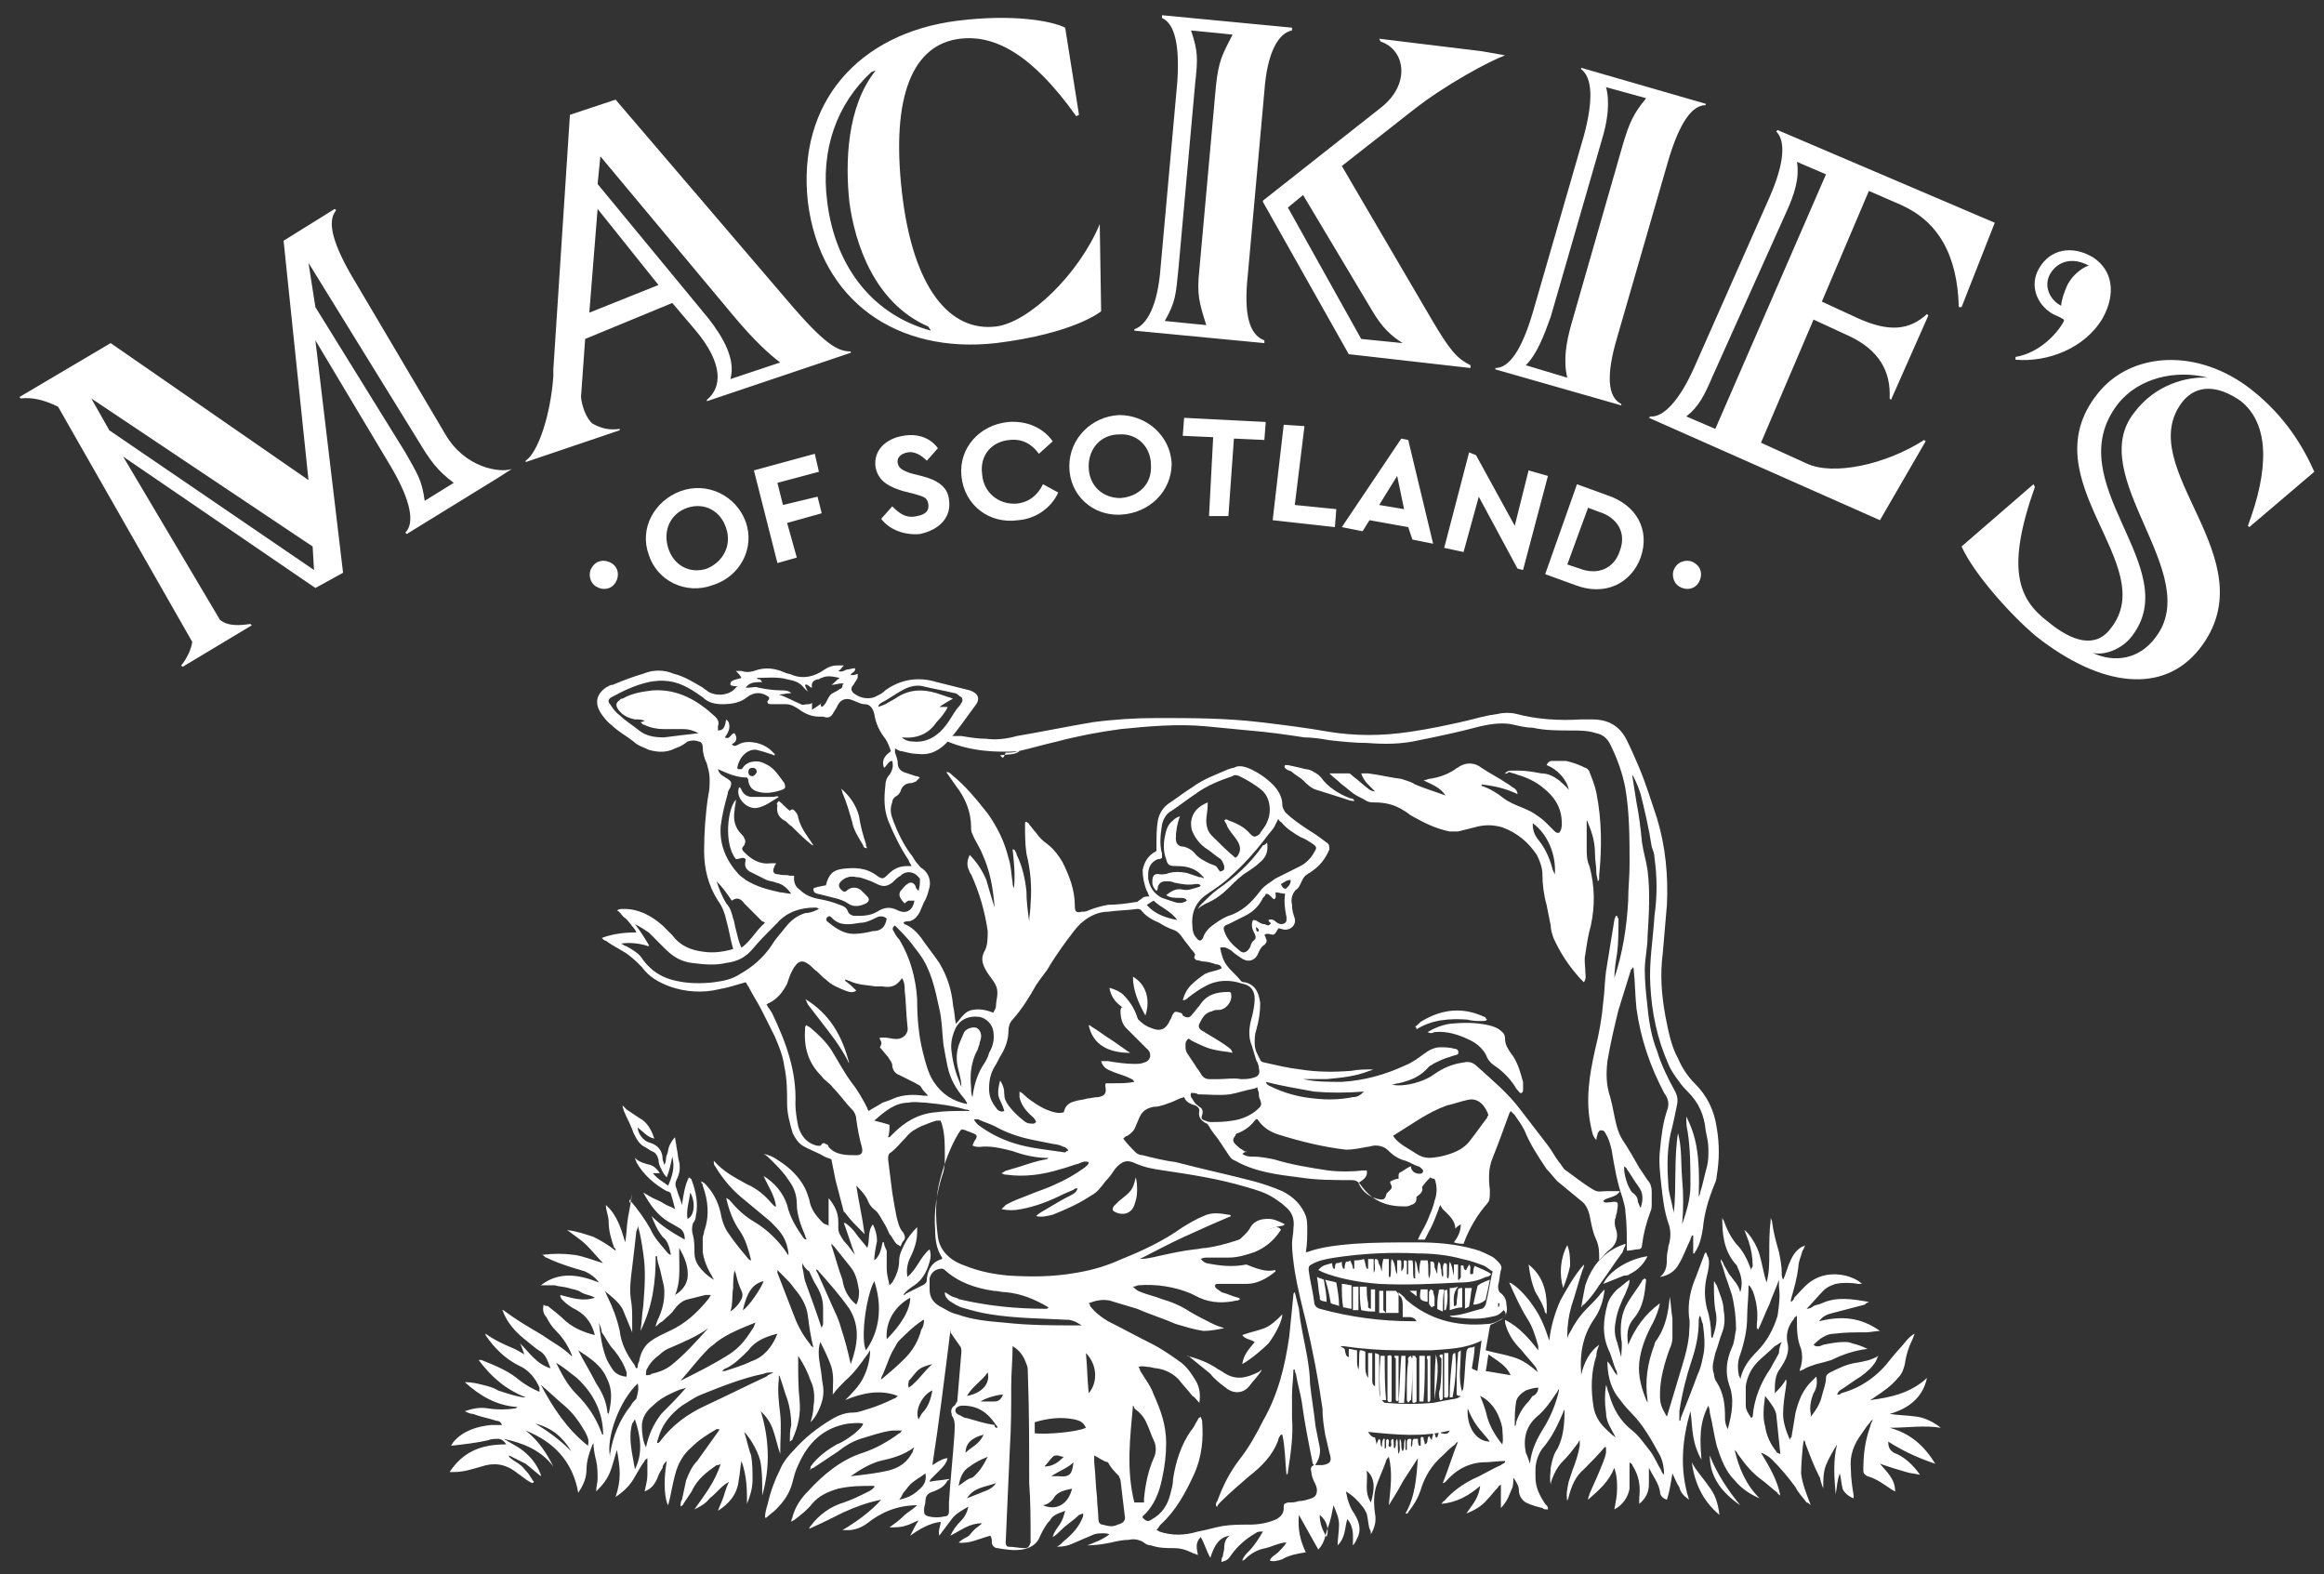
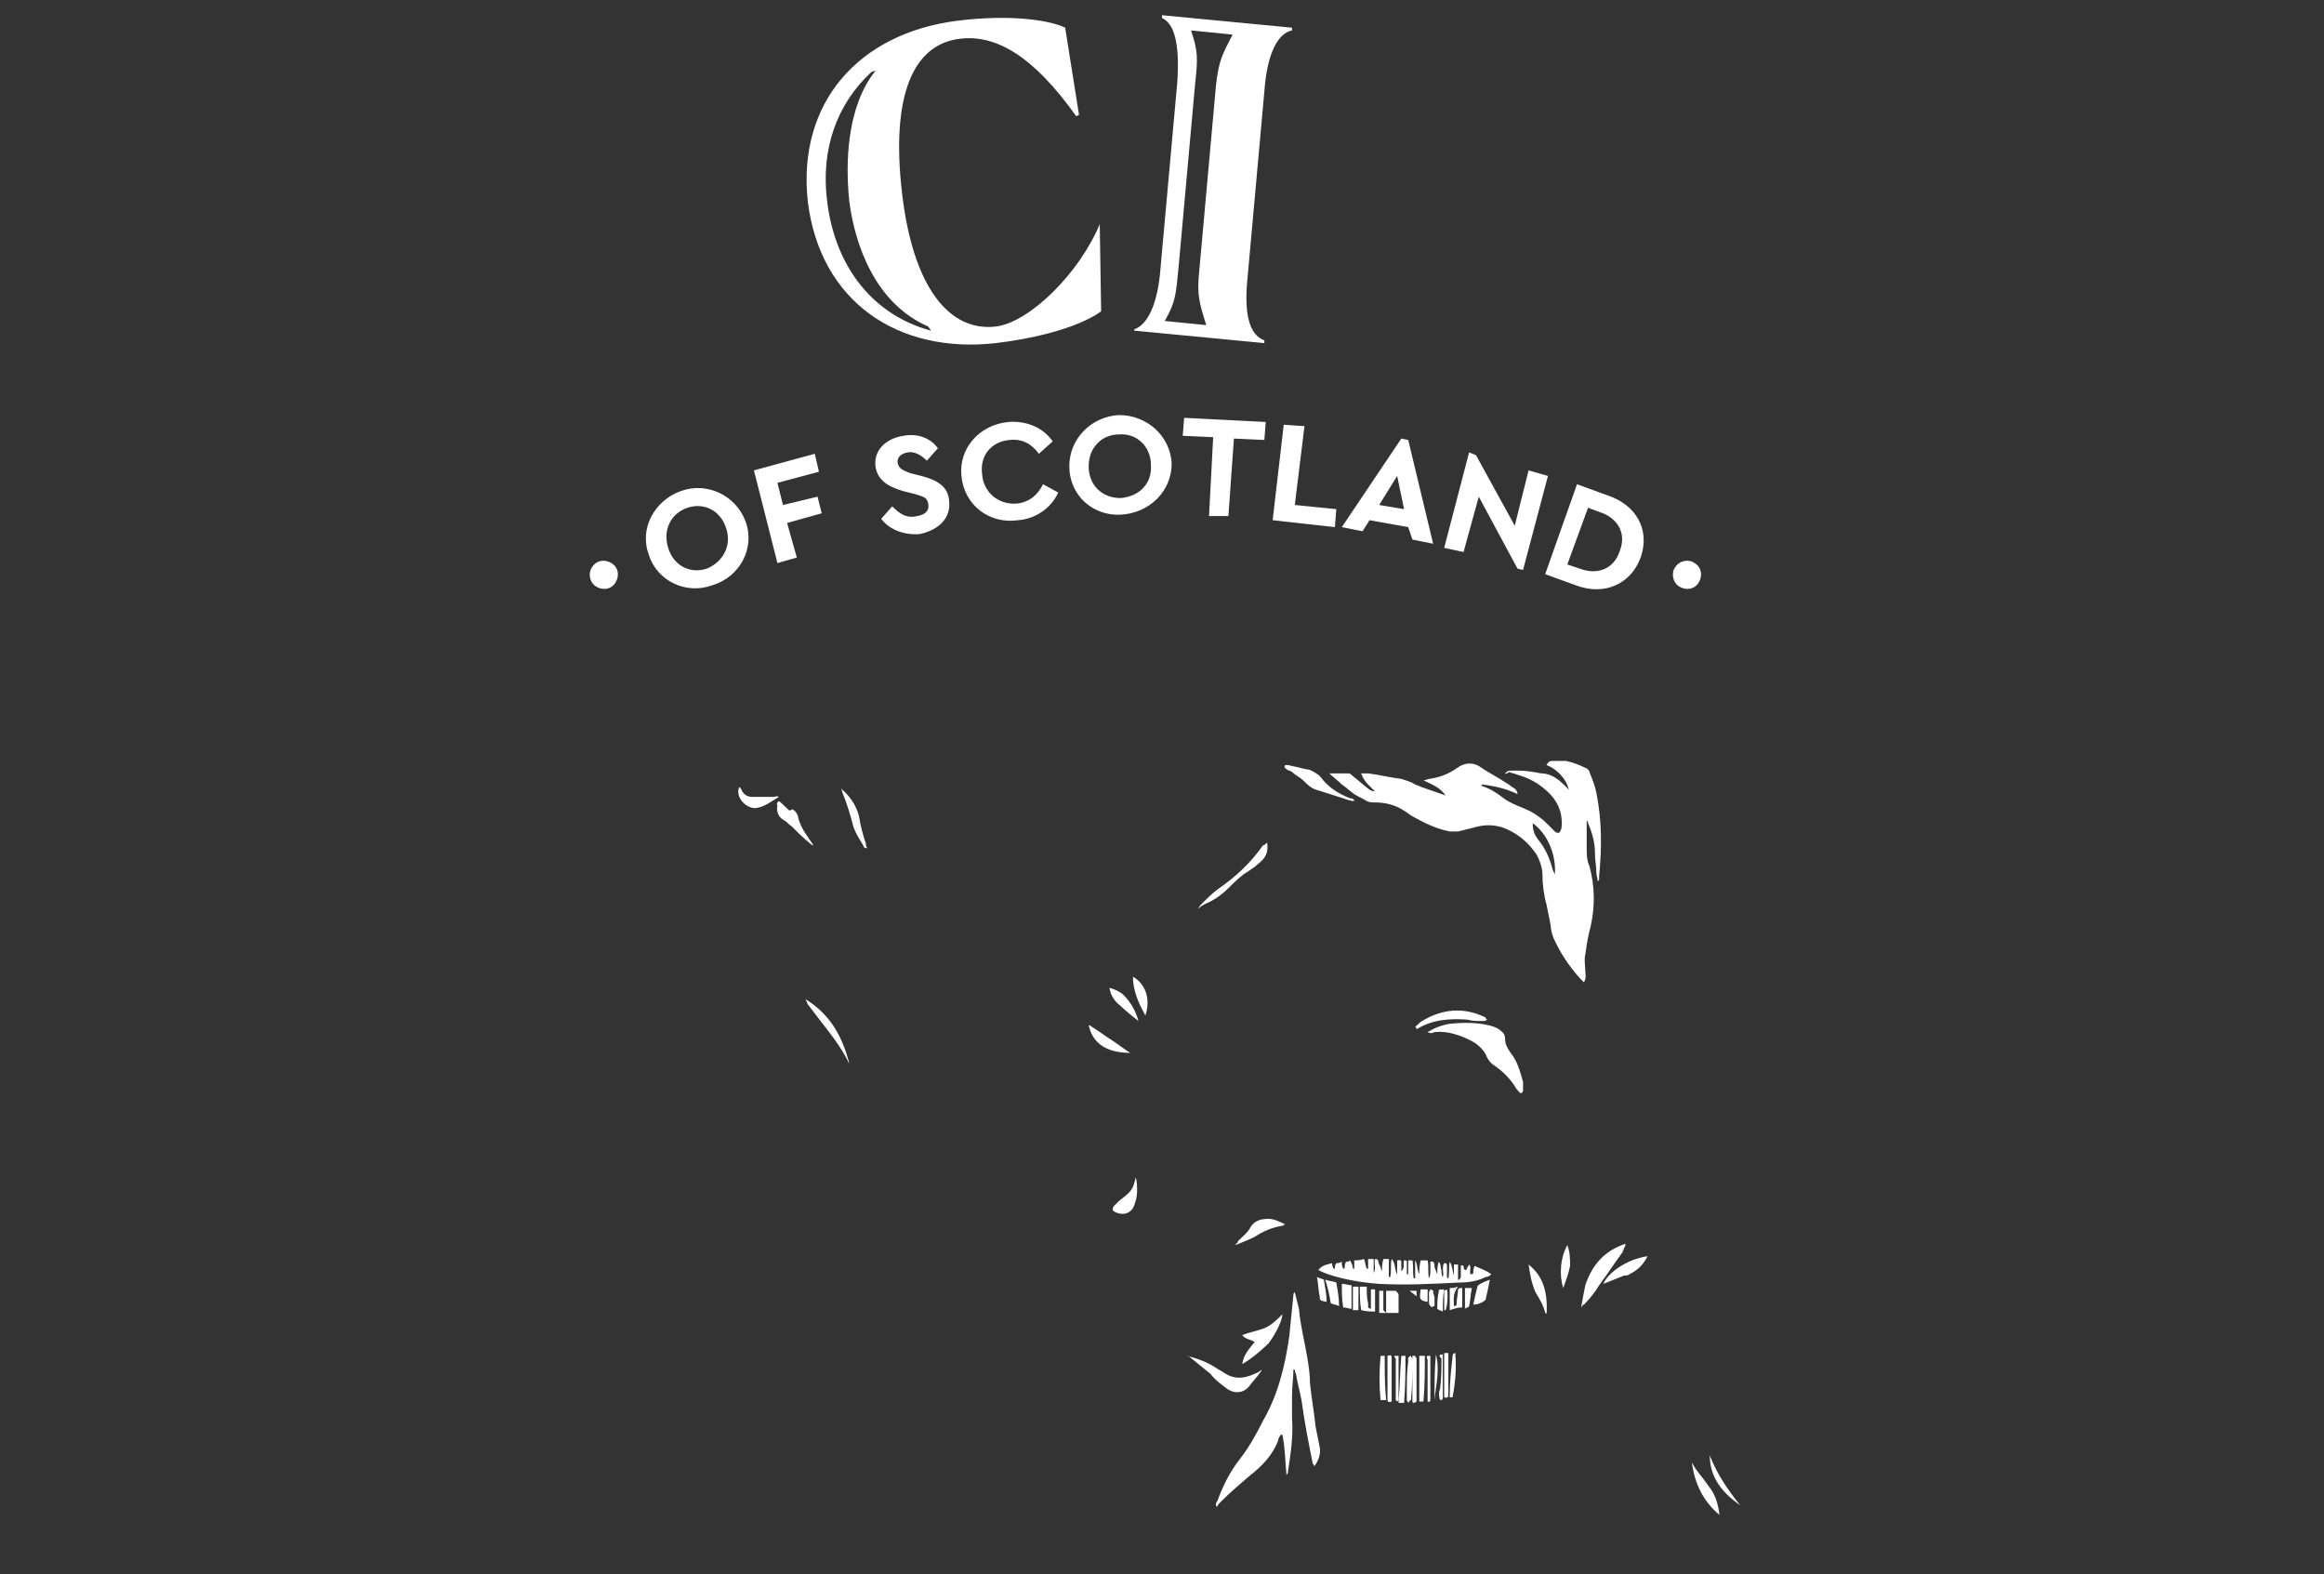
<svg xmlns="http://www.w3.org/2000/svg" version="1.1" id="Layer_1" x="0" y="0" viewBox="0 0 168 113.8" xml:space="preserve">
  <rect x="0" y="0" width="168" height="113.8" fill="#333333" stroke="none" />
  <style type="text/css">.st0{fill:#ffffff}</style>
  <path class="st0" d="M44.5 42.1c-.3.5-.9.6-1.4.3s-.6-1-.3-1.4c.3-.5.9-.6 1.4-.3.5.3.6.9.3 1.4m78.3 0c-.3.5-.9.6-1.4.3s-.6-1-.3-1.4c.3-.5 1-.6 1.4-.3.5.3.6.9.3 1.4m-70.3-3.9c-.4-1.3-1.6-1.9-2.8-1.5-1.2.4-1.8 1.6-1.4 2.9.4 1.3 1.6 1.9 2.8 1.5 1.2-.5 1.8-1.7 1.4-2.9m-5.6 1.9c-.7-1.9.4-3.9 2.3-4.6s4 .3 4.7 2.2c.7 1.9-.4 4-2.4 4.6-1.9.7-4-.3-4.6-2.2m7.6-6.1l4.4-1.2.3 1.3-3 .8.4 1.6 2.5-.6.3 1.2-2.5.7.7 2.5-1.4.4zm9.2 3.5l.8-.9c.5.5 1 .9 1.8.7.6-.1.9-.4.8-.9-.1-.5-.4-.5-1-.7l-.8-.2c-1-.3-1.8-.7-2-1.7-.2-1.2.7-2.1 2-2.3 1.1-.2 2 .2 2.5.9l-.8.9c-.4-.4-.9-.7-1.4-.6-.5.1-.8.4-.7.8.1.4.4.5.9.7l.8.2c1.2.3 1.9.8 2 1.7.2 1.3-.7 2.2-2.1 2.5-1.1.1-2.2-.3-2.8-1.1m5.8-3.1c-.2-2 1.3-3.7 3.4-3.9 1.3-.1 2.5.4 3.2 1.4l-1 .9c-.5-.7-1.2-1.1-2.1-1-1.3.1-2.2 1.1-2 2.5.1 1.3 1.2 2.2 2.5 2.1.9-.1 1.5-.6 1.9-1.4l1.1.6c-.5 1.1-1.6 1.9-2.9 2-2.1.3-3.9-1.1-4.1-3.2m13.7-.8c0-1.3-1-2.3-2.3-2.2-1.3 0-2.2 1-2.2 2.3 0 1.4 1 2.3 2.3 2.3 1.3-.1 2.3-1 2.2-2.4m-5.9.1c0-2 1.6-3.6 3.6-3.7 2 0 3.7 1.5 3.8 3.5 0 2-1.6 3.6-3.7 3.7-2 .1-3.7-1.4-3.7-3.5m10.4-2.1l-2.2-.1.1-1.3 5.9.3-.1 1.3-2.2-.1-.4 5.6h-1.4zm5.1-.9l1.5.1-.7 5.7 3 .3-.1 1.3-4.5-.5zm8.2 3.7l-1.3 2.1 1.8.3-.5-2.4zm.8 3.7l-2.8-.5-.5.8-1.5-.3 4.3-6.4.5.1 1.8 7.5-1.5-.3-.3-.9zm10.1-3.7l-1.8 6.8-.4-.1-2.8-5.2-1.1 4-1.4-.3 1.8-6.9.5.2 2.8 5.1 1-4zm2.3 6.7c1.3.5 2.5 0 2.9-1.3.5-1.3-.2-2.4-1.5-2.8l-.8-.3-1.5 4.1.9.3zM114 35l2.2.8c2.1.7 3.1 2.5 2.4 4.5-.7 1.9-2.6 2.8-4.7 2l-2.2-.8L114 35zM63.3 5.1c-2.1 2.6-2.2 6.7-1.9 9.5.4 3 1.8 7.3 5.7 9l.2.3c-4.1-1.1-6.9-4.5-7.5-9.3-.5-3.8.7-7.1 3.2-9.4m16.5 11c-1.5 3.6-5.1 7.1-7.5 7.4-3.3.4-6-2.7-6.8-9.7-.8-7 .8-10.7 4.2-11.1 2.5-.3 5.2 1.1 8.4 5.6l.2-.1L77 2c-1-.5-3.8-1-7.8-.5-7.1.9-11.6 5.9-10.8 13.1.9 7.2 6.5 11 13.6 10.2 5.7-.7 7.6-2.3 7.6-2.3l-.1-6.3zm8.4-10l-1.2 13.3c-.2 1.8 0 2.4.5 4l-3-.3c.8-1.4.8-1.9 1-3.9L86.4 6c.2-1.8.2-2.3-.3-3.8l3 .3c-.7 1.4-1 1.8-1.2 3.7m2.3 13.7l1.2-13.3c.2-2.8 1-4.2 2-4.4V2L84 1.1v.2c.9.4 1.3 1.9 1.1 4.7l-1.2 13.3c-.2 2.8-1 4.2-1.9 4.5v.1l9.4.9v-.2c-1.1-.4-1.5-1.9-1.2-4.7" />
-   <path class="st0" d="M99.1 22.3c.8 1.4 1.5 2 2.3 2.5l-3-.3-5.3-9.5 1.1-.9 4.9 8.2zM99.8 3c1.8.6 2.2 3.1 0 4.8l-8.5 6.7v.1l6.2 11 8.8 1v-.2c-1-.5-1.5-1.1-2.8-3.3L97 12l5.1-4c2.4-1.9 5.6-3.6 6.7-4l-1.7-.3-7.4-.9.1.2zm13.8 20.4c-.4 1.4-.6 2.7-.3 3.9l-3-.9c.8-.8 1.3-2.1 1.8-3.5l3.7-12.8c.4-1.3.6-2.7.3-3.8l2.9.8c-.9 1.1-1.2 1.7-1.7 3.4l-3.7 12.9zm3.3 1l3.7-12.8c.8-2.7 1.7-4 2.7-4v-.1l-9-2.6V5c.8.6.9 2.2.2 4.8l-3.7 12.8c-.8 2.7-1.7 4-2.7 4v.1l9.1 2.6v-.1c-1-.5-1.1-2.1-.3-4.8M124 31l-2.1-.9c.9-.7 1.3-1.5 1.9-2.9l5.3-11.8c.6-1.3 1-2.5.8-3.7l2.1.9-8 18.4zm4.5-21.6l-.1.1c.7.7.6 2.3-.5 4.8l-5.4 12.2c-1.1 2.5-2.3 3.7-3.2 3.6l-.1.1 16.7 7.4 3.3-5.7-.1-.1c-2.8 1.8-6.6 2.6-8.5 1.7l-3.3-1.5 3.8-8.9 2.6 1.2c2.1 1 3 2.5 2.9 4.5l.1.1 2.7-6.1-.1-.1c-1.3 1.2-2.8 1.3-5 .3l-2.6-1.2 3.4-8 2.3 1c2.7 1.2 4.1 3.6 4.2 7.4h.2l2.4-6.1-15.7-6.7zM149 22.1c-.8-.4-1.3-1.4-.8-2.3.6-1 1.7-1.2 2.8-.6-.4.1-1.1.6-1.5 1.3-.3.6-.5 1.3-.5 1.6m3 .9c1-1.8.7-3.5-.7-4.4-1.5-.9-3.1-.6-3.9.8-.7 1.2-.2 2.6 1 3.3.2.1.5.2.8.4v.1c-.4.8-1.7 2.3-3.5 2.6v.2c2.3.2 5-.8 6.3-3m2.3 6.8c-3.7 4.6 5.1 11.7 1.5 16.3-1.2 1.6-3 1.8-4.5 1.1 1 .2 2.2-.4 2.8-1.2 3.9-5-5.4-11.1-1-16.8 1.5-1.9 4.2-2.5 6.5-1.9-1.5-.1-3.8.5-5.3 2.5m8.5-1.6c-3.9-3.1-8.8-2.8-11.2.3-4.9 6.2 4.6 12.3 1 16.9-1.1 1.5-2.8 1-4.6-.5-2.1-1.6-3-3.8-.9-9.7l-.1-.2-5.2 4.5c.9 2 3.6 5 5.4 6.5 4.7 3.7 9.2 4.2 11.8.9 5.1-6.5-5-13.1-1.2-17.9 1-1.2 2.5-1.2 4.2 0 2.1 1.7 2 5 .5 9l.1.1 4.7-4c-.8-1.8-2.1-4-4.5-5.9m-110-.8c.4-1.4-.5-3-1.6-4.4l-8-9.7.2-2L53 22.8c1.5 1.8 2.6 2.8 3.4 3.4l-3.6 1.2zm-10.2-4.8l.6-7.5 4.4 5.5-5 2zM40 26.7v.5c-.2 2.8-1.1 5.5-2 6.1v.1l6.8-2.3V31c-.7.1-1.3 0-2-.4-.7-.7-.8-1.9-.8-1.9l.3-4.2 6.3-2.6 1.7 2c2 2.4 1.9 4.1.8 5v.1l10.4-3.5v-.1c-.9 0-1.8-.4-4.6-3.7L44.5 7.2l-3.3 1.1L40 26.7zm-9.3 9.5c-.2-1.5-.5-1.9-1.4-3.5l-6.5-10.5-.5-3.2 7.9 12.8c.9 1.5 1.4 2.2 2.6 3.1l-2.1 1.3zM7.9 31.1l-1.3-2.3 16 10.7.1 1.7L7.9 31.1zm24.3.3l-6.8-11.5c-1.5-2.6-1.7-4-1.1-4.7l-.1-.1-3.7 2.3 1.8 17.3L8 24.8l-6.6 3.9.1.1c.8-.1 1.7.1 2.7.6l9.7 17c-.1.6-.4 1.2-.8 1.7l.1.1 5-3-.1-.1c-.7.1-1.6.2-2.2-.3L8.9 33l13.9 9.5 2-1.1-2-16.8 5.5 9.2c1.4 2.4 1.7 4 1 4.7l.1.1 6.5-4 1.1-.7c-.9.3-3.4-.1-4.8-2.5m76.1 63.1c0 .1 0 .1 0 0 .1-.1.1-.2.1-.3h-.1v.3M91 67.3c.1 0 .1 0 0 0 0-.2-.1-.2-.2-.3 0 .2 0 .4.2.3m2.3-3.7c-.3 0-.5.2-.7.3.1.3.3.4.4.3.2-.2.3-.3.3-.6m-38.6-7.8c0-.2-.1-.3-.3-.3-.2 0-.3.1-.3.3s.1.3.3.3c.1 0 .3-.2.3-.3m22.2 49.5c-.2 0-.3-.1-.5-.1-.1 0-.2 0-.3.1-.2.2-.4.5-.6.7.6 0 1-.3 1.4-.7m18.5 4.2c0 .6.2 1.1.5 1.6.2-.6 0-1.2-.5-1.6m-22.9-8.7c-.4 0-1.4.3-1.6.5h1c.3 0 .5-.2.6-.5m-1.4 2.9c-.8.2-1.3.6-1.3 1.3.4-.4 1-.6 1.3-1.3M49.7 88.1c.5-.2.6-1.2.2-1.9-.1.7-.3 1.3-.2 1.9m20.2 20.2l1.5-.6c.2-.1.4-.2.6-.5-.8.3-1.6.3-2.1 1.1m7.7-2.6c-.4.4-1 .6-1.6 1h.5c.9.1 1-.2 1.1-1 0 .1 0 .1 0 0m-36.3-.8c-.6-1-1.4-1.7-2.6-2 1 .6 1.8 1.2 2.6 2m57.8 3.7c.3-1 .3-1.8-.3-2.3.1.8-.2 1.5.3 2.3m-27.7-9.4c-.4.6-1.1 1-1.5 1.7 1.1-.2 1.7-.9 1.5-1.7m-5.7 1.1c.7-.5 1.1-1.2 1.7-1.7-.4.1-.8.2-1.1.5-.2.2-.4.5-.6.7 0 .1-.1.3 0 .5m.7 2.3c.1-.2.2-.4.3-.5.4-.4.6-1 .7-1.6-.7.3-1.3 1.4-1 2.1m-12.7-7.9c.4-.2 1.4-1.7 1.5-2.1-.8.2-1.2.8-1.5 2.1m52.4 7.1c-.1 1.3.6 2.4 1.6 2.4-.3-.4-.6-.7-.9-1.1-.3-.4-.5-.8-.7-1.3m-21-35.3c-.5-.7-1.2-.9-1.7-1.4-.2.1-.3.2-.5.3.4.5 1.1.9 2.2 1.1m-9.7 42.3c.9.4 1.8 0 2.1-1.2-.5.1-.9.2-1.2.5-.2.3-.4.6-.9.7m3.1-11c.1 1 .1 1.9.2 2.9.7-.8.6-2.1-.2-2.9m-25.7-3c.3-.2.6-.5.8-.9.1-.2.1-.4 0-.6-.2-.4-.3-.8-.4-1.2 0-.1-.1-.2-.1-.3-.1.5-.1.9-.1 1.3-.1.5 0 1.1-.2 1.7m14.1 11.7c-.4.3-.8.5-1.1.8-.2.2-.3.4-.5.6-.1.2-.2.4-.3.5.5-.1 1-.3 1.4-.7.4-.3.6-.7.5-1.2m40.7-8.6c-.1.5-.1.8-.2 1.2l1.8.3c-.3-.7-.9-1-1.6-1.5m-36.2 7.4c-.5.2-.9.4-1.3.7-.5.3-.7.8-.8 1.4.3-.2.6-.5 1-.6.5-.4.8-.9 1.1-1.5M49.1 90.2s0 .1 0 0v.5c0 1 .1 2-.3 2.9.5-.3.8-.7.9-1.2.1-.8-.2-1.5-.6-2.2m-3.2 12.4c-.1 0-.1 0 0 0-.1.1-.1.2-.2.3-.3 1.1 0 2.1.2 3.3.6-1.2.4-2.4 0-3.6m65.3-2.3c-.3 0-.6.1-.9.2-.3.2-.6.4-.7.8-.1.6-.1 1.1-.1 1.8.1-.1.1-.2.1-.3.2-.6.5-1.1.9-1.5.1-.1.2-.3.3-.4.3-.1.4-.4.4-.6m-65.1-.3c-1.3 1.2-2.3 3.9-2 5.3v-.2c.2-1.3.7-2.5 1.5-3.5.1-.2.2-.3.4-.5.1-.4.2-.7.1-1.1m18-3.2c1-1 1.7-2.1 1.7-3-1.1.6-1.8 1.7-1.7 3m44.5 7.6c.1-.4 0-.8 0-1.2-.2-.9-.6-1.7-1.4-2.2-.1 0-.1-.1-.2-.1.2.5.4 1 .5 1.5.2.7.6 1.4 1.1 2M58 91.3v.3c.1.3.1.7.2 1 .4 1.1.8 2.2 1.2 3.4 0-.1.1-.2.1-.3v-1.2c0-.6-.2-1.1-.5-1.6-.2-.3-.3-.6-.5-1-.3-.2-.4-.4-.5-.6m14.1 11.9c0-.1 0-.1-.1-.2-.6-.9-1.3-1.4-2.4-1.4-.3 0-.4.1-.5.2-.1.2 0 .4.3.5.2.1.3.2.5.2.7.2 1.3.4 2 .5 0 .2.1.2.2.2m-28.8-7.6c.1.9.2 1.7.5 2.5.1.3.3.6.5.9.2.3.6.5 1 .5v-.3c-.2-.6-.5-1.1-.9-1.6-.4-.4-.6-.9-.9-1.3 0-.2-.1-.4-.2-.7m18.2 11.1c.1.1.1.1 0 0 .9-.1 1.8-.2 2.7-.4.8-.2 1.4-.6 1.8-1.4 0-.1 0-.1.1-.3-.8.6-1.6.8-2.5 1-.7.2-1.4.6-2.1 1.1m-5.3-10.3c-.8.2-1.6.5-2.1 1.2-.5.5-1 1-1.6 1.3-.1 0-.2.1-.3.2h.2c.6-.2 1.3-.4 1.9-.7.9-.3 1.5-1 1.9-2m71.4 4.5c-.1.8-.2 1.5 0 2.2.1.7.4 1.3.8 1.8 0 .1.1.1.3.2-.1-1-.2-1.9-.3-2.9-.1-.4-.4-.8-.8-1.3M91.5 78.2c.1.2.1.2.3.3 1 .5 2.1.8 3.2.9.9.1 1.8.1 2.8-.1.3 0 .5-.1.8-.4-1.3.1-2.5.1-3.6 0-1.1-.2-2.3-.4-3.5-.7M64.1 66.4c-.2-.2-.5-.2-.7-.1-.4.2-.8.4-1.2.4-.7.1-1.5.3-2.1-.4-.1-.1-.2-.1-.3 0-.1.1-.1.2 0 .3.6.5 1.2.9 1.9.9.5 0 1-.1 1.4-.2.6 0 .9-.3 1-.9m-25 33.7c.9 1.7 1.9 3.2 3.4 4.4.1-.4 0-.6-.2-1-.4-.7-.9-1.4-1.5-1.9s-1.1-1-1.7-1.5m65.7 3.3c-2 .5-3.9.3-5.9.1.1.2.3.4.5.4 0 .1.1.3.1.5.1-.2.1-.3.2-.4.2.2 0 .4.2.6 0-.2 0-.4.1-.6h.1v.7c.1 0 .1-.1.1-.2v-.4l.1-.1.1.1v.2c0 .1-.1.2.1.3.2-.2-.1-.5.2-.6.1.2 0 .5.1.7.2-.2 0-.5.2-.7.1.4 0 .7.1 1.1.2-.4 0-.7.1-1.1.2.3 0 .6.2.9.2-.3 0-.6.2-.9v.8h.1v-.5c0-.1 0-.3.2-.3s.1.1.1.3v.3c.2-.2 0-.4.2-.6h.3c0 .2 0 .4.1.5h.1v-.4c0-.2 0-.3.2-.2 0 .2.1.3.1.5.3-.1.1-.4.3-.6.1.1.1.2.2.3 0-.2.1-.3.1-.5h.1l.1.3h.1c0-.1.1-.2.1-.4.1 0 .1 0 .2.1.4.1.5 0 .6-.2m-63-5.8c-.1.1-.1.1 0 0 .4.8.9 1.6 1.3 2.4.4.6.7 1.2.8 2 0 .1 0 .1.1.2.2-.9.3-1.7-.1-2.5-.4-1-1.2-1.5-2.1-2.1m36.7 5.6c-.2-.4-.4-.5-.8-.6-1-.2-1.9-.1-2.9.2v.8c.9.1 3.1-.1 3.7-.4M63.2 92.6c-.6 1.1-1 4.2-.6 5 1-1.4 1.2-3.2.6-5m-1.3 1.7c.2-.4.2-.7.2-1-.1-.6-.2-1.2-.6-1.7l-1.2-1.5-.2-.2v.1c.3.9.5 1.7.8 2.5.1.7.4 1.3 1 1.8m-21.7 4.2c.4.8.8 1.6 1.5 2.3.8.8 1.4 1.7 1.8 2.8 0 0 0 .1.1.1 0-1.6-.7-3-1.9-4.1-.5-.4-1-.8-1.5-1.1m9.4 1.8c-.2.1-.4.1-.6.2-.7.3-1.3.6-1.8 1.1-.5.4-.8.9-.8 1.5 0 .5.1 1.2.3 1.5.2-.9.5-1.6 1.1-2.4.6-.6 1.2-1.2 1.8-1.9m27.6-17.1v-.1c-.1-.1-.2-.2-.3-.2-.2-.1-.5-.2-.7-.2l-1.5-.3c-1-.2-1.9-.5-2.8-1-.4-.2-.8-.3-1.2-.5h-.3c.1.2.2.3.3.4.8.6 1.6 1 2.5 1.3 1.2.4 2.5.5 3.8.7.1-.1.1-.1.2-.1m33.4 22.6c.1-1 .5-1.8 1-2.6s.9-1.8 1.1-2.7v-.1c-.1.1-.1.2-.2.3-.4.6-.8 1.2-1.4 1.7-.8.7-1 1.6-.8 2.6.1.2.2.5.3.8m12.3-10.7c-.1.1-.1.3-.1.4 0 1-.2 1.9-.5 2.8-.4 1.2-.7 2.4-.9 3.7v.7c.1 0 .1-.1.1-.2.4-1 .8-2 1.2-3.1.2-.4.3-.8.4-1.3.2-.8.1-1.6 0-2.4-.1-.2-.1-.4-.2-.6m-71.7.9c-.8.6-1.8 1-2.7 1.4-.3.1-.6.3-.8.5-.4.3-.7.6-.9 1-.1.1-.1.3-.1.5.2 0 .3 0 .4-.1.5-.1 1-.3 1.4-.6 1-.8 1.8-1.7 2.7-2.7m15.6-.6c-.1 0-.2.1-.2.1-.6.4-1.1.9-1.6 1.4-.2.2-.3.5-.5.8-.3.6-.5 1.3-.8 1.9 0 .1 0 .2-.1.2.6-.5 1.2-1 1.8-1.6.6-.6 1-1.3 1.2-2.1.1-.1.2-.4.2-.7m-10.6-3.6c-.1 0-.1 0 0 0v.2c.4 1 .8 2.1 1.2 3.1.3.8.7 1.5 1.2 2.1 0 .1.1.1.2.2-.2-.8-.3-1.5-.4-2.3-.1-.8-.5-1.4-1-2-.2-.3-.5-.6-.8-.9l-.4-.4m72.6 5.2c-.1-.1-.1-.1 0 0-.2.1-.3.2-.5.3-.4.4-.8.7-1.2 1.1-.5.5-.8 1.1-.9 1.8v1.4c0 .3.2.6.4.9l.1-.1c.1-1.3.6-2.5 1.3-3.5.2-.4.4-.7.6-1.1 0-.3.1-.6.2-.8M65.2 53.3c.2.2.5.3.8.3 1 .1 1.8-.4 2.4-1.2.3-.4.5-.8.8-1.2.1-.1.2-.2.3-.4.1-.1.1-.3 0-.4-.2-.1-.3-.3-.5-.3-.8-.2-1.5-.3-2.3-.5-.4-.1-.9 0-1.3.2-.6.3-1.1.7-1.7 1-.1.1-.2.1-.2.3.2-.1.3-.1.5-.2s.5-.3.7-.4c1-.7 2-.7 3-.4l.9.3c.1 0 .2.1.3.1-.4.2-.7.4-1 .6h.6c-.1.3-.5.8-.8 1.1-.6.9-1.5 1.2-2.5 1.1M51.8 63.7c.2.6.4 1.1.7 1.6.3.3.4.7.5 1.1.1.2.1.5.2.8.1.4.2.9.4 1.3.7-.5 1-1.2 1.7-1.8-.1-.1-.2-.1-.2-.1l-1.3-1.3c-.2-.3-.5-.5-.9-.2-.4-.6-.7-1-1.1-1.4m9.7 34.9c.5-1.4.7-2.7-.1-4-.7-1-1.5-1.9-2.3-2.8 0 0-.1 0-.1-.1 0 .1 0 .2.1.3l1.2 2.7c.2.4.4.9.5 1.3.3.9.5 1.7.7 2.6m-12.3 1.2c.1 0 .1 0 0 0 1.2-.6 2.4-1.2 3.5-1.9.8-.5 1.3-1.2 1.8-2 0-.1.1-.2.1-.3-1 .4-2 .8-2.8 1.4-.2.2-.4.3-.6.5-.7.7-1.3 1.5-2 2.3m6.7-.6c-.1 0-.1-.1 0 0-.3 0-.5 0-.7.1-1.5.3-3 .9-4.5 1.5-.5.2-.9.5-1.4.8-.8.6-1.4 1.3-1.7 2.3 0 .1-.1.2-.1.4h.1l.1-.1c.9-1.2 2-2 3.3-2.6 1.5-.7 2.9-1.4 4.4-2.1.2-.2.4-.2.5-.3M63.2 81c.4.1.8.2 1.1.3 0 .3 0 .6-.1.9h.1l.3-.3c.8-.8 1.8-1.4 3-1.5.7-.1 1.5-.1 2.2-.1h.3c-.1-.1-.2-.1-.3-.1-1-.3-1.9-.4-2.9-.5-.4 0-.8-.1-1.2 0-1 0-1.7.6-2.5 1.3m7.1-1.7c.1-.8.3-1.5.7-2.2.2-.3.4-.6.5-1 .3-.5.4-1 .3-1.6-.1-.5-.5-.9-1-1-.8-.1-1.5.2-1.8 1-.2.5-.3 1-.2 1.6.1.8.3 1.5.6 2.2 0 .1.1.2.1.3 0-.4-.1-.8-.2-1.2-.2-.7-.2-1.4.1-2.1.1-.2.2-.5.3-.7.2-.3.7-.4.9-.3s.4.4.3.8c0 .1-.1.2-.1.4-.1.2-.1.4-.2.5-.4.8-.5 1.7-.4 2.6 0 .2 0 .5.1.7M59.4 51.1s0 .1 0 0c.2-.1.3-.3.4-.5.1-.2.2-.4.4-.5.2-.1.4-.2.5-.3.1 0 .2-.1.2-.2s0-.1.1-.2h-.2c-.2 0-.4.1-.7.1.2-.1.3-.3.6-.5-.5-.1-.9-.2-1.3 0 0 0-.1 0-.2.1-.3 0-.6.2-.5.6-.2 0-.3-.3-.5-.2 0 .1.1.3.2.5l-.3-.3c-.3-.4-.7-.5-1.2-.6-.7-.2-1.5-.1-2.2-.1.1.1.1.1.2.1s.1.1.2.2c-.5 0-.9 0-1.2.4h.3c.2 0 .4-.1.6 0 .5.1 1.1.2 1.7.2.2 0 .5 0 .7.2-.3 0-.6.1-.9.1.6.2 1.1.5 1.6.7.1.1.3 0 .5 0 .1 0 .2 0 .3-.1v.5c.3-.2.5-.3.7-.5-.1 0-.1.2 0 .3m19.7 54.1v.5c.1.9.1 1.7.2 2.5 0 .5.1 1.1.1 1.6 0 .2.1.4.3.4.4.1.7.2 1.1 0 .4-.1.6-.3.5-.7-.1-.8-.2-1.7-.3-2.5 0-.1-.1-.2-.1-.3-.3-.3-.6-.6-.8-1-.4-.1-.6-.3-1-.5m48-9.1l-.1-.1v-.3c.1-.8 0-1.6-.3-2.4-.1-.1-.1-.3-.3-.4v.1c0 .8-.1 1.5-.1 2.2 0 .9-.2 1.8-.5 2.7-.2.5-.2 1-.1 1.5 0 .1.1.1.1.3.2-.9.7-1.5 1.2-2 .7-.7 1.2-1.6 1.5-2.6.1-.7.2-1.4.1-2.1v-.5c-.2.6-.5 1.2-.7 1.8-.3.6-.5 1.2-.8 1.8M86.1 79c-.1.3.1.4.2.6s.3.3.4.4c.2.1.3.3.2.6-.1.3 0 .3.2.4.1 0 .2.1.4.1.5 0 1 0 1.6-.1.7-.1 1.4-.4 1.9-.9.2-.2.2-.3.1-.6-.1-.2-.1-.3-.1-.5 0-.1-.1-.2-.1-.4-.1 0-.2.1-.3.1-.6.1-1.1.3-1.7.4-.8.1-1.5 0-2.3 0-.1-.1-.3-.1-.5-.1m5.6-12.5c.2-.1.4 0 .5.1.1.1.3.2.4.2.2 0 .4-.1.4-.3v-.2c-.1-.5-.2-1.1-.1-1.7-.2 0-.5-.1-.7-.1 0 .2.1.4-.1.5-.2-.1-.3-.4-.6-.4 0 .1-.1.2-.2.3-.3.6-.7 1-1.3 1.3l-1.2.6c-.3.1-.4.2-.3.5.2.6.6 1 1.1 1.4.3.3.6.1.8-.3 0-.1.1-.3.2-.4.2-.1.2-.3.1-.5s-.2-.4-.2-.6c0-.1 0-.3.1-.4 0 0 .2 0 .3.1.2.1.3.2.5.2.1 0 .3.2.4 0 .2-.1-.1-.1-.1-.3m-9.8 35.1c-.2 2.3-.5 4.6.1 7h.7v-.3c.1-1 .3-2 .7-2.9.2-.4.2-.9 0-1.3s-.3-.8-.5-1.2c-.2-.5-.5-.8-.9-1.1 0-.1 0-.1-.1-.2m-13.6-8.2c.2.1.3.2.5.3.2.1.4.1.5.2 2.1.5 4.2.7 6.3.7.1 0 .1 0 .2-.1-1-.6-2-1-3.1-1.1-.3 0-.6-.1-.9-.1-1.3-.2-2.5-.6-3.5-1.5 0 0-.1-.1-.2-.1-.5 0-.8.3-.9.7v.8c0 .5.2.9.7 1.2.4.2.8.5 1.3.6 1.1.4 2.2.5 3.4.6 1.8.2 3.5.2 5.3.2h.3c-.5-.3-.5-.3-.9-.4-1.9-.1-3.8-.1-5.7-.4-.7-.1-1.4-.3-2.1-.5-.3-.1-.6-.3-.9-.5-.2-.2-.3-.3-.3-.6m37.3 7.5c-.2 0-.2 0-.3-.1v-.2c0-.9 0-1.8.1-2.7v-.1c0-.1.1-.1.2-.2 0 1.1-.2 2.1.1 3 0-.1.1-.2.1-.4.1-.8.1-1.6.2-2.4 0-.2.1-.4.3-.4.1 0 .2 0 .3-.1 0 .5-.1 1-.2 1.6.1.1.2.1.4.2.1-.7.2-1.5.3-2.2-1.2.6-2.4.6-3.6.7h-2.4c-1.3 0-2.6-.1-4-.3h-.2c.1.1.2.1.3.2.1.5.1.5.3.6v-.6c.2 0 .4.1.6.1v.7c0 .2 0 .4.1.7.1-.5 0-1 .1-1.4.1 0 .2 0 .4.1v1c0 .3 0 .6.2.9v-1.8h.3v2c0 .1 0 .3.2.4v-2.4c.3.1.3.1.3.2v2.1c0 .4 0 .8.2 1.1.1.1.1.2.3.2 1.1.1 2.3.1 3.4 0 .5-.1 1-.2 1.6-.3.1 0 .3-.1.4-.2-.1.2 0 .1 0 0m-36.9-4.7c-.4 3.2-.8 6.5-1.3 9.7.6-.4.9-.5 1.1-.5-.1.4-.3.6-.6.9l-.6.6s-.1.1-.1.2c.5-.1.9-.1 1.4-.2 0 .1 0 .1-.1.1-.2.4-.5.6-1 .8-.4.1-.6.3-.6.7 0 .2-.1.4-.1.6 0 .3 0 .4.3.5.4.1.8.1 1.2 0 .2 0 .3-.1.3-.4v-.6c.1-1.7.3-3.4.4-5 0-.4.1-.9-.2-1.3v-.1c-.1-.2 0-.5.2-.6.1-.1.1-.2.2-.3l.3-3.6c0-.1 0-.3-.1-.4-.2-.3-.5-.7-.7-1 .1-.1 0-.1 0-.1m-9.5-30.5c-.1-.1-.2-.1-.3-.1-1 0-2 .3-2.7 1.1l-.3.3c-.5.5-1 1-1.5 1.6-.5.6-1.1.9-1.9 1-.8.2-1.7.1-2.5 0s-1.4-.5-1.9-1l-1.2-1.2c-.3-.2-.6-.4-1-.6.4.5.7 1 1 1.5v.1c-.6-.2-1.3-.3-2-.2.2.1.3.2.4.2.5.3.9.5 1.2 1 .6.8 1.4 1.3 2.4 1.5.9.2 1.8.2 2.7.1.7-.1 1.3-.2 1.9-.6.9-.5 1.7-1.2 2.3-2.1.3-.5.7-.9 1-1.3.4-.5.8-.8 1.4-1 .3 0 .6-.1 1-.3m10.7 14.1v-.1c-.1-.1-.1-.2-.2-.3-.6-.7-1-1.4-1.2-2.3-.1-.5-.2-1-.3-1.6-.1-.9-.1-1.8-.3-2.6-.3-1.4-.6-2.8-1.4-3.9-.2-.3-.4-.5-.6-.8-.4-.5-.8-.9-1.2-1.3-.2.1-.2.3-.1.4.1.2.2.4.4.6.8 1.3 1.2 2.8 1.3 4.3 0 1.3.1 2.6.4 3.8.2.8.4 1.6.8 2.2.6.9 1.4 1.4 2.4 1.6m30.8 2.3c.4.6 1.1.9 1.7 1.3.6.4 1.1.3 1.7.2.9-.2 1.7-.5 2.2-1.2.4-.5.8-1.1 1.2-1.6 0-.1.1-.2.1-.2-.2-.6-.7-1.3-1.5-1.1-.5.1-1 .3-1.5.4-1.4.5-2.6 1.4-3.9 2.2.1 0 0 0 0 0m-57 11.2c.1.1.1.2.2.4.4.8.7 1.6.9 2.5.1.9.5 1.7 1.1 2.5 0 0 0 .1.1.2 0 0 .1 0 .1-.1s0-.2.1-.4c.1-.6.4-1.2.9-1.5.4-.3.9-.5 1.3-.7 1.1-.5 2-1.3 2.8-2.3.1-.1.1-.2.2-.3H51l-1.2.3c-.5.1-.8.4-1.1.8-.2.3-.5.5-.8.8-.2.1-.3.2-.5.4 0-.2.1-.3.1-.4.4-.8.6-1.6.5-2.5-.1-.4-.2-.9-.3-1.3-.1-.3-.2-.6-.2-.9h-.1c0 1.8-.2 3.6-1.1 5.4.1-.6.1-1.2.2-1.8.1-1.3.2-2.5 0-3.8-.1-.7-.2-1.4-.4-2 0 .1 0 .2-.1.4-.1.9-.2 1.8-.3 2.6-.1.8-.2 1.5-.1 2.3.1.5.1 1 .1 1.5v.9c-.2-.5-.5-1.2-.7-1.7-.3-.5-.8-.9-1.3-1.3m29.5 4c0 1-.1 1.9-.1 2.9 0 1.5 0 3-.1 4.5-.1 2.3-.2 4.5-.3 6.8 0 .2.1.3.2.3.4 0 .8.1 1.2.1.2 0 .3-.1.4-.4v-.3c0-1.3 0-2.7-.1-4 0-2.7 0-5.4-.1-8 0-.2 0-.4-.1-.6-.2-.6-.5-1-1-1.3m19.2-38.1l-.3.6c-.2.3-.5.6-.7.9-.7.9-1.5 1.8-2.4 2.6-.5.5-1.1.9-1.7 1.3-.9.6-1.2 1.4-1.1 2.4 0 .3.1.6.3.8.2.3.4.2.5-.1.1-.3.3-.5.5-.7.4-.3.8-.6 1.3-.8 1-.3 1.7-1 2.3-1.8.3-.4.7-.6 1.1-.9l1.8-.9c.4-.2.8-.6 1-1 .2-.3.2-.4-.1-.6-.3-.2-.6-.4-.9-.5-.5-.3-1-.6-1.4-1.1-.1 0-.1-.1-.2-.2m-2.6 24.2c.3.2.5.2.8.2.5 0 1 .1 1.5.2 1.3.4 2.6.6 3.9.8.8.1 1.7.1 2.5 0h.3c.1.5-.3.7-.6.9.3.7.9 1.1 1.6 1.2.2 0 .3 0 .4-.3 0-.1.1-.2.1-.2.3-.3.4-.3.2-.7v-.1c.2-.1.4-.2.6-.2 0-.4 0-.4.2-.5.2-.1.4-.3.7-.4 0 .1 0 .2.1.3.1.2.5.3.7.2.1-.1.1-.2 0-.3-.1-.1-.2-.2-.3-.2-.3-.1-.6-.3-.9-.4-.4-.1-.8-.3-1.2-.7-.3-.3-.6-.4-1-.4-.2 0-.4.1-.6.1-.5.1-1 .2-1.5.2-1.7-.2-3.3-.6-4.9-1.1-.6-.2-1.1-.5-1.5-1.1h-.1l-.1.1c-.3.4-.7.7-1.2.9-.1 0-.2.1-.2.2-.2.2-.2.4 0 .6.1.1.3.3.5.4.1.1.2.1.3.2 0-.2-.1 0-.3.1m-1.3-24.1c.1 0 .1 0 0 0 .1-.1.2-.1.3 0 .6.2 1.2.5 1.6 1 .2.2.3.2.5.1.1-.1.2-.1.2-.2.2-.3.4-.5.5-.8.3-.6.3-1.7-.4-2.3-.5-.4-1-.7-1.6-1-.2-.1-.4-.1-.5 0-.9.3-1.9.7-2.7 1.3-.6.4-1.1.8-1.7 1.2-.4.2-.6.6-.7 1-.1.7-.2 1.4 0 2.1v.3c-.1.1-.2.1-.3.1-.5.2-.7.6-.7 1.1v.3c.1.6.4 1.1 1 1.4l.9.3c.3.1.6.1.9-.1-.1-.2-.3-.2-.5-.2-.4 0-.7 0-1-.2.4-.3.7-.5 1.2-.4.4.1.8-.1 1.2-.2l.1-.1s-.1-.1-.2-.1h-.2c-.5.1-1 0-1.5-.1-.2-.1-.4-.1-.6-.1-.3 0-.5.1-.6.4 0 .1 0 .2-.1.3-.2-.2-.3-.4-.3-.6 0-.5.1-.7.6-.6.2 0 .4 0 .6-.1.4-.1.8-.1 1.3 0l.9.3c.1 0 .2 0 .3.1v-.1l-.3-.3c-.5-.4-1-.5-1.7-.5-.5 0-.6-.1-.7-.5-.2-.5-.2-1.1-.1-1.6s.2-.9.6-1.2c.1-.1.2-.2.5-.3-.2.5-.3 1.1-.3 1.6 0 .4.2.6.6.6.3.1.5.2.7.4.3.4.7.6 1.1.8.2.1.3.1.5.2.1.1.2.3.3.4.3-.1.3-.1.3-.4-.1-.3-.2-.5-.4-.6-.3-.2-.5-.4-.8-.6-.5-.3-.9-.8-1.1-1.3-.1-.2-.1-.5-.1-.7.1-.7.5-1.1 1.2-1.4v.2c0 .4-.1.8-.1 1.1 0 .4.1.8.4 1.1.5.5 1.1 1.1 1.7 1.6.2-.1.2-.2.3-.4.1-.3 0-.6-.2-.9-.2-.3-.5-.6-.7-1 0-.1-.1-.2-.2-.4M63.6 75.1V75h.4c.2 0 .5.1.8.1.5 0 .9-.4.8-.9-.1-.9-.1-1.8-.2-2.6 0-.3 0-.6-.2-.9-.4.6-.8.7-1.4.6h-.5c-.6-.1-1.3-.1-1.9-.4-.1 0-.2-.1-.3-.1v.1c.3.2.6.5.8.7-.3.2-.5.1-.8 0-.5-.2-1-.4-1.4-.8-.3-.2-.5-.5-.8-.7-.2-.2-.4-.4-.6-.5-.3-.2-.6-.1-.8.2-.1.1-.2.3-.3.5-.1.2-.2.5-.3.8-.3.6-.7 1.1-1.3 1.4-.1 0-.1.1-.2.1.1.1.1.2.2.3.1.1.1.2.2.3 1 2.1 1.8 4.2 1.7 6.6 0 .5.1 1.1.2 1.6.2.7.6 1.2 1.3 1.4.2 0 .3.1.4-.1.1-.1.2-.1.3 0 .1 0 .2.1.2.2.5.6 1.3.6 2 .6.4 0 .5-.2.4-.6-.2-.7-.3-1.3-.4-2 0-.2-.1-.5-.3-.7-.5-.5-.9-1.1-1.4-1.6-.2-.3-.6-.5-.8-.8-1-1-1.3-2.1-1.2-3.5 0-.1 0-.1.1-.2.1.1.2.1.3.2.6.5 1.1 1 1.5 1.6.5.8.9 1.6 1.5 2.4.4.5.8 1.2 1.1 1.8 0 .1.1.2.1.2.3-.2.7-.4 1-.6.3-.1.6-.2.8-.3.7-.3 1.5-.3 2.2-.2h.3c-.2-.2-.4-.4-.5-.6-.1-.2-.3-.2-.4-.3l-1.2-.6c-.3-.1-.5-.4-.5-.7 0-.2-.2-.4-.3-.6-.2-.2-.4-.5-.6-.7.2-.3.1-.4 0-.6m-17-23c-.2-.1-.5-.1-.7-.1-.5-.1-.9-.3-1.2-.7-.2-.3-.2-.5.1-.7.1-.1.1-.1.2-.1.7-.4 1.4-.5 2.2-.6 1.8-.1 3.2.7 4.5 1.9.2.2.3.4.2.7v.3c.5 0 .5-.4.6-.8.1.1.2.2.2.3.1.4-.1.7-.3 1 .4.2.4-.3.7-.3.2.3.2.6-.2.8.2.2.3.1.5 0 .4-.2.8-.2 1.3-.1.4.1.8.3 1.1.6l.2.2v.1c-.1 0-.2-.1-.3-.1-.3-.1-.6-.2-1-.3-.7-.1-1.3.6-1.4 1.3 0 0 0 .1.1.1h.2l.1-.1c.1-.2.3-.3.5-.4.4-.1.7-.1 1.1.1.7.3 1 .9 1.4 1.4.1.3.1.4-.2.5-.6.2-1.2.3-1.8.1-.3-.1-.5-.3-.6-.7 0-.1 0-.2-.1-.3-.8 0-1.4-.3-2.1-.6.1.4.4.5.7.7.3.2.3.3.2.6-.1.2-.2.3-.2.5-.2.7-.4 1.5-.5 2.3-.1 1.4.4 2.5 1.3 3.5.2.2.4.3.5.4.8.5 1.6.7 2.5.9.2 0 .5.1.8.1-.3-.4-.6-.7-1.1-.8-.2-.1-.5-.1-.7-.2l-1.2-.6c-.3-.2-.4-.4-.3-.8v-.1c-.2-.2-.4 0-.7 0-.9-1.1-.6-3.7 0-4.3 0 .3-.1.5-.1.8-.1.6 0 1.2.5 1.7.1.1.2.2.2.3.1.1.1.3 0 .5-.2.2-.2.3 0 .5.5.5 1.1.9 1.9.8h.4c0 .1-.1.1-.1.2-.2.4-.1.6.3.6.3.1.5 0 .8.1h.3v.2c0 .3.1.6.4.8.4.4.9.6 1.5.7.5.1.9.2 1.4.4.3.1.5.2.6.5.1.2.3.3.5.3.6 0 1.1 0 1.6-.3s.9-.4 1.5-.1c.6.3 1.1 0 1.2-.7h-.4c-.1 0-.2.1-.3.2-.3-.3-.5-.6-.3-.9.2-.2.3-.4.5-.5.2-.2.5-.1.6.2 0 .1.1.2.2.3.1-.4.1-.5.1-.8 0-.1 0-.1-.1-.2-.3-.4-.9-.5-1.3-.1-.2.1-.4.3-.6.5-.4.3-.7.3-1.1.1-.2-.1-.4-.2-.7-.3-.3-.1-.5-.2-.8-.2-.4-.1-.8 0-1.1.3-.2.2-.2.4 0 .6.2.2.3.2.5 0 .3-.2.7-.2 1 .1l.4.4c.2.2.1.4-.1.5-.4.2-.9.3-1.3 0-.3-.2-.6-.3-1-.4l-1.2-.3c-.1 0-.3-.1-.3-.3 0-.2.2-.1.3-.2.2 0 .4-.1.6-.1.2-.8.5-1.1 1.2-1.2.9-.1 1.7-.1 2.5.5.4.3.5.2.8-.1.4-.4.8-.6 1.4-.6h.3c-.1-.2-.2-.3-.2-.4-.6-.9-1.1-1.9-1.5-2.9-.3-.8-.3-1.6-.2-2.5 0-.3.1-.6.3-.8.2-.3.3-.6.2-1-.3 0-.4.4-.6.5-.2-.6.1-.9.5-1.2-.1-.3-.2-.6-.4-.9-.4-.5-.7-1.1-.8-1.8-.1-.4-.3-.7-.7-.7-.3 0-.6-.2-.9-.3-.5-.2-.9 0-1.1.5-.1.2-.2.3-.3.5-.2.3-.4.3-.7.2h-.3c-.5 0-1-.2-1.4-.5-.3-.2-.6-.4-1-.4h-1c-.1 0-.3 0-.3-.1-.1-.1.1-.2.1-.3v-.1c-.5-.4-1.1-.4-1.6 0s-1.1.5-1.8.5c-.5 0-1-.1-1.4-.5-.3-.2-.7-.5-1.1-.7-.9-.5-1.8-.6-2.8-.4-.9.2-1.8.6-2.7 1.1-.2.1-.3.3-.1.5.2.3.4.6.7.8.4.4.9.7 1.4 1.1.5.4 1.1.5 1.8.5.8-.1 1.6-.2 2.5-.3-.4-.2-.7-.3-1.1-.3H48c-.5 0-1-.1-1.4-.3-.1 0-.2-.1-.3-.2 0 0 .1 0 .3-.1M86.4 69c-.1-.2-.2-.3-.3-.4-.2-.3-.4-.5-.6-.8-.2-.3-.4-.5-.7-.6-.3-.1-.7-.3-1-.5-.5-.2-1-.5-1.3-.9-.1-.1-.2-.1-.3-.1-.7.1-1.4.1-2.1.2-.7 0-1.3.3-1.8.7-.5.4-.8.9-1.2 1.4-.5.7-1 1.4-1.4 2.1-.3.4-.6.8-.8 1.1-.5.9-1 1.7-1.7 2.5-.2.2-.3.5-.3.8 0 .6-.2 1.2-.5 1.7-.2.3-.3.6-.5.9-.3.5-.4 1-.4 1.6 0 .6.2 1 .6 1.5.1.1.3.2.5.1-.1-.4-.3-.7-.4-1-.1-.3 0-.9.1-1.2.2.3.3.6.3 1 0 .3.1.5.3.8.3.4.7.8 1.1 1.1.1.1.3.2.4.2.2 0 .3.1.5-.1-.1-.3-.3-.4-.5-.6-.3-.3-.6-.7-.7-1.2v-.4c.2.1.3.2.4.3.2.2.5.4.8.6.3.2.7.4 1 .5.3.1.6.2 1 .1.1-.5.4-.7.8-.8.3-.1.6-.1.9-.2.2 0 .5-.1.8-.1.5-.1.6-.3.5-.8 0-.2 0-.2.2-.2h.4c.5 0 1 0 1.5-.1-.1-.2-.2-.2-.4-.3-.4-.2-.9-.3-1.3-.5-.3-.1-.6-.3-.7-.7h.5c.6.1 1.3.2 1.9.2.2 0 .5 0 .7-.1.5-.1.6-.7.2-1l-.6-.6-.9-.9c-.3-.3-.4-.8-.4-1.2 0-.1 0-.2.1-.3.5.3.9.6 1.3 1 .2.2.5.4.8.5.7.3 1.1.1 1.4-.6.1-.1.1-.3.2-.4.1-.2.2-.2.5-.1.1 0 .2.1.2.2.3.2.5.2.7-.1.2-.2.3-.4.5-.6.5-.8 1.2-1 2.1-1 .2 0 .2.1.2.2.1.5-.4 1.1-.9 1.1-.2 0-.3 0-.5.1-.5.1-.7.5-.9.9-.1.2 0 .4.2.5.2.1.3.2.5.3.5.3 1 .6 1.4.9.1.1.2.1.3.4-.4-.1-.8-.1-1.2-.2-.6-.1-1.2-.4-1.8-.7-.1-.1-.2-.2-.3 0-.1.1-.1.2-.1.4s0 .3.1.5l.6.9c.1.2.3.4.4.6.1.2.3.4.6.4h.7c.5 0 1.1-.1 1.6 0 .3 0 .6 0 .9-.1.4-.1.5-.3.4-.7 0-.2-.1-.4-.2-.6-.1-.3-.2-.7-.3-1-.3-.7-.2-1.4 0-2.1.1-.4.2-.9.2-1.3 0-.6-.3-1-.9-1.1-.9-.3-1.8-.3-2.7.2-.4.2-.8.5-1.2.8-.1.1-.2.2-.4.2.1-.4.3-.8.6-1.1.3-.3.7-.6 1-.8.4-.2.8-.2 1.2-.4 0-.2-.2-.3-.4-.3-.3-.1-.6-.2-.9-.2-.2 0-.3-.1-.5-.1-.2-.1-.2-.2-.1-.4-.3.3-.2.2 0 0m5.8 22.8v.1c-.6.5-1.3.9-2.1.9H88c-.2 0-.2.2-.1.3.1.1.3.2.4.3.4.1.8.3 1.2.4.1 0 .1.1.2.1-.1 0-.1 0-.2.1h-.1c-.9.2-1.8.2-2.7-.2l-.6-.3c-1.2-.5-2.5-.7-3.8-.6-.1 0-.2.1-.4.1.2.2.3.3.6.4.5.2 1 .3 1.5.5.7.2 1.4.5 2 .9.5.3 1.1.6 1.7.9.2.1.5.2.8.3-.5.1-1 .2-1.5.2-.7-.1-1.3-.3-2-.5-.9-.4-1.9-.7-2.8-1.1-.7-.2-1.3-.4-2-.6-.5-.1-1 0-1.5.2.1.1.1.1.1.2.4.5.8.8 1.3 1.1 1 .5 2.1 1.1 3.1 1.6.8.4 1.5.9 2.2 1.4.5.4.8.9 1.1 1.4.2.4.3.9.2 1.5-.2-.2-.3-.4-.5-.5-.3-.4-.7-.8-1-1.2-.4-.4-.9-.7-1.6-.8-.2 0-.4-.1-.6-.1-.2 0-.4-.1-.7 0 .1.1.1.3.2.4.3.5.7 1 .9 1.6.5 1.1.9 2.2.9 3.5 0 .9-.1 1.7-.3 2.6-.2 1-.6 2-1.4 2.7v.1c.3.3.4.3.7.1.7-.4 1.1-1 1.3-1.8.1-.4.2-.7.2-1.1.2-1.3.6-2.5 1.3-3.5.2-.2.3-.5.5-.8 0-.1.1-.1.2-.2 0 .1.1.2.1.3.1 1.3 0 2.6-.6 3.9-.6 1.3-1.3 2.6-2.4 3.6-.1.1-.2.3-.3.4.1 0 .2.1.2.1.9.3 1.8.3 2.8 0 .6-.1 1.2-.3 1.8-.4.6-.1 1.3-.1 1.9-.1.7 0 1.3-.1 2-.4.3-.2.5-.4.5-.8 0-.3 0-.3.3-.4.3 0 .5 0 .8-.1.3 0 .6-.1.9-.2.3-.1.4-.3.4-.6 0-.2-.1-.4-.2-.6-.1-.2-.2-.5-.2-.7-.1-.3 0-.5.3-.5h.5c.6-.1.7-.3.5-.9-.1-.4-.2-.9-.3-1.3-.1-.6-.2-1.2-.2-1.9-.3-2.1-.7-4.2-1.2-6.3-.3-1.2-.6-2.4-.8-3.6-.1-.7-.2-1.4-.2-2 0-.4.1-.7.1-1.1.1-.7-.1-1.2-.6-1.6-.2-.2-.5-.4-.8-.6-.6-.4-1.3-.6-2-.8-2-.6-4-.9-6-1.2-.7-.1-1.3-.2-2-.5-.6-.3-1-.2-1.5.4-.2.3-.4.6-.7.9-.3.4-.6.8-1 1-.9.6-1.8 1-2.8 1.4-.4.1-.8.2-1.2.1.3-.3.6-.4.9-.6.5-.3 1-.6 1.6-.9.2-.1.4-.2.5-.5-.2 0-.2 0-.3.1-.2.1-.5.2-.7.3-1 .5-2 .9-3.1 1.1-.5.1-.9.1-1.4 0l.3-.3c.5-.3 1.1-.5 1.6-.7.7-.3 1.4-.5 2-.8.7-.3 1.4-.7 2.1-1.2.1-.1.3-.2.3-.4-.3-.1-.5 0-.7.1-.4.1-.9.3-1.3.4-1.3.4-2.6.6-4 .4-.1 0-.1 0-.3-.1.2-.1.3-.2.4-.2.3-.1.7-.2 1-.3.6-.2 1.2-.4 1.8-.5.1 0 .2-.1.2-.1-.9 0-1.8-.2-2.6-.5-.8-.2-1.6-.4-2.4-.3-.1 0-.3 0-.5-.1.1-.2.1-.3.2-.4.2-.3.1-.4-.2-.5-.2-.1-.3-.1-.5-.2-.3-.1-.3-.1-.5.2-.6 1-1 2.1-1.3 3.2-.4 1.4-.4 2.8-.2 4.3.1.8.6 1.4 1.3 1.8.2.1.4.2.7.3 1 .4 2 .6 3.1.7 1.6.1 3.2.1 4.9-.2 1.2-.2 2.2-.5 3.3-1 1.5-.6 3-1.3 4.4-2.3.5-.3 1-.6 1.5-.8.6-.3 1.2-.2 1.8-.1.1 0 .1 0 .2.1-1.2.5-2.3 1-3.4 1.5s-2.2 1.1-3.2 1.6c.4 0 .9-.1 1.3-.2.9-.2 1.8-.4 2.7-.5.2 0 .5-.1.8-.1 1.4-.2 2.7-.7 4-1.2.3-.1.7-.2 1-.3.1 0 .3 0 .4.2-.1.1-.2.3-.3.4-.4.5-.9.9-1.6 1.2-.6.2-1.2.4-1.9.4h-1.5c-.2 0-.3 0-.5.1.2.2.2.2.4.3 1 .2 1.9.3 2.9.1 1.2.5 1.6.5 2.1.4m8.9 1.8v-.2c.2.2.4.3.5.5 1.7 1.5 3.7 2 5.9 1.8.4 0 .8-.2 1.1-.4.3-.2.3-.4.1-.6-.4.4-.5.4-1 .5-.9.2-1.8.1-2.7 0 0 0-.1 0-.2-.1.8 0 1.5-.3 2.3-.5.1 0 .2-.1.3-.3.2-.8.3-1.6.5-2.4-.2-.1-.4-.3-.6-.4-.5-.2-1.1-.4-1.6-.5-1.1-.3-2.2-.4-3.2-.4-2-.1-4 0-6 .3-.6.1-1.2.2-1.7.5-.2.1-.2.2-.2.4.1.8.3 1.5.4 2.3 0 .2.1.4.4.5 2.2.6 4.4.9 6.7.9h.3c-.1-.2-.3-.3-.5-.3h-.5v-.8c0-.5-.1-.7-.3-.8m-55.6-6.9c.6.7 1.1 1.4 1.5 2.1.3.7.8 1.2 1.3 1.8 0 0 .1.1.2.1-.1-.5-.2-1-.6-1.3-.4-.5-.6-1-.8-1.5.7.7 1.5 1.2 2.4 1.7 0-.4-.1-.7-.5-.9-.2-.1-.5-.3-.7-.4-.8-.5-1.3-1.2-1.8-2.1.2.1.5.3.7.4.2.1.5.2.8.4s.5.2.8.4c-.1-.4-.2-.8-.3-1.1 0-.1-.2-.2-.3-.2-.9-.5-1.7-1.2-2.2-2.1 0-.1-.1-.2-.1-.3.3.3.7.4 1.1.5.3.1.5.3.7.6h-.5c.3.4.7.6 1.1.9.3-.7.5-1.3.3-2.1-.1.5-.2 1-.4 1.5-.2-.2-.3-.4-.4-.6s-.2-.4-.2-.7c-.1-.3-.2-.5-.5-.6-.2-.1-.3-.2-.5-.3-.4-.2-.6-.6-.8-1-.2-.6-.5-1.1-.7-1.6 0-.1-.1-.2-.1-.4l.3.3.9.6c.6.3.9.9 1.1 1.5-.5-.1-.8-.5-1.2-.8 0 .4.4 1 .9 1.1.6.2.9.6.9 1.2 0 .1.1.2.1.4.2-.2.1-.5.2-.7.1-.2.1-.5.2-.7s.2-.4.4-.6c0 .2.1.5.1.7.1.4.1.8.2 1.1.1.5 0 .9-.2 1.3-.1.2-.1.4 0 .6.1.4.3.8.4 1.2.1-.7.2-1.4.5-2 .1.1.2.1.2.2.3.8.5 1.7.3 2.6 0 .2-.1.4-.2.5-.1.3-.1.6 0 .9.1.4.1.8.1 1.2 0 .4.1.7.3 1 .3.4.6.7 1.1 1 0-.1-.1-.1-.1-.2-.3-.5-.6-1.1-.7-1.8v-1c0-.2.1-.3.1-.5.4-1.1.3-2.2-.1-3.3 0-.1 0-.1-.1-.2v-.1c.1 0 .1.1.2.1.6.6 1 1.3 1.2 2.2.1.6.3 1.1.6 1.5.4.6.9 1.2 1.4 1.8 0 0 .1.1.2.1-.2-.8-.4-1.5-.8-2.1-.5-.7-.8-1.5-1-2.4.1 0 .1.1.2.1.5.6 1.1 1.2 1.8 1.6 1 .6 1.8 1.4 2.4 2.3 0 0 0 .1.1.1 0-.4-.2-1.1-.5-1.5-.2-.3-.5-.6-.8-.9l-1.8-1.5c-.9-.7-1.6-1.5-2.2-2.5-.1-.1-.1-.2-.1-.4.7.8 1.5 1.2 2.4 1.7.7.3 1.3.8 1.8 1.4l.2.2h.1c-.1-.8-.6-1.5-.9-2.2.8.5 1.4 1.2 1.7 2.1.2.9.7 1.7 1.2 2.4 0 0 .1.1.2.1 0-.1-.1-.2-.1-.3-.3-.7-.6-1.5-.6-2.3 0-.6-.2-1.2-.6-1.7-.3-.5-.8-1-1.2-1.4-.2-.2-.4-.4-.6-.5.4.1.7.2 1.1.5.8.5 1.5 1.2 1.9 2 .1.2.2.5.3.8.1.7.5 1.2 1 1.7.1.1.3.1.4.2v-2c.4.5.7 1 .7 1.7v.5c0 .3.2.6.4.9.3.3.5.6.8 1-.3-.8-.5-1.5-.8-2.3h.1c.3.2.6.5.8.8s.5.6.8 1c.2-.6 0-1.2.4-1.7.2.4.3.8.3 1.2-.1.5-.2 1-.2 1.4.4-.3.5-.8.6-1.3h.1c0 .2.1.4.2.6v1.3c0 .4.1.7.2 1.2l.2-.2c.3-.5.5-1 .5-1.6 0-.4.2-.8.4-1.2.2-.4.5-.8.9-1.2v.3c0 .7-.2 1.3-.5 1.9-.2.4-.3.9-.2 1.4.7-.6.9-1.4 1.6-2 .1.3.1.6 0 .9-.2.7-.5 1.3-1.1 1.7-.3.2-.6.4-.8.7.1 0 .1 0 .2-.1l1.2-.6c.2-.1.3-.2.3-.4v-.1c.1-.7.4-1.2 1.1-1.4v-.1c-.4-.6-.5-1.3-.5-2-.1-1.3.1-2.6.5-3.9.2-.5.2-1 .2-1.5 0-.8 0-1.5-.2-2.2 0-.1-.1-.2-.1-.3h-.3c-.4.1-.8.3-1.1.4-.4.2-.8.4-1.1.8-.4.4-.7.8-1.1 1.1-.2.1-.2.3-.2.5l.3 2.4c.1.6.2 1.2.3 1.7.1.4.2.9.5 1.2.1.2.2.4 0 .6-.1.1-.1.2-.2.4-.1-.1-.2-.1-.3-.2-.2-.2-.3-.5-.5-.7-.1-.2-.2-.5-.4-.8-.2-.3-.3-.6-.6-.9-.3-.2-.5-.5-.6-.8-.2-.4-.5-.7-.8-1 .1.6.2 1.2.3 1.7.1.5.2 1.1.3 1.8l-.4-.4c-.3-.3-.6-.6-.9-1-.1-.1-.1-.2-.2-.2-.2-.8-.4-1.5-.6-2.3l-.3-1.5c-.2-.1-.3-.1-.5-.2-.5-.3-1.1-.5-1.6-.8-.3-.2-.5-.5-.7-.9-.2-.7-.4-1.4-.4-2.1 0-.9 0-1.8-.2-2.7-.1-.8-.4-1.5-.7-2.2l-.9-1.8c-.3-.6-.7-1.2-1-1.8-.1-.1-.1-.2-.2-.3-.7.2-1.3.4-1.9.5-1.2.3-2.5.2-3.6-.2-.8-.3-1.5-.7-2-1.4-.4-.4-.8-.8-1.3-1.1-.5-.3-.9-.5-1.3-.8-.1 0-.2-.1-.3-.2.8-.3 1.6-.4 2.5-.4-.1-.3-.3-.4-.4-.6-.2-.2-.3-.4-.5-.5-.2-.2-.3-.4-.5-.5.2-.1.3-.1.5-.1 1.1 0 2 .5 2.8 1.2l.7.7c.6.8 1.4 1.1 2.3 1.2.7.1 1.4 0 2.1-.2-.2-.7-.3-1.4-.5-2.1-.1-.5-.3-1-.6-1.4-.7-1.1-1-2.3-1-3.6 0-1.3.1-2.7.3-4 .1-.4.1-.8.1-1.2 0-.4-.1-.7-.2-1.1-.2-.4-.3-.8-.3-1.2 0-.2-.1-.4-.3-.4-.2-.1-.5-.1-.8 0-.5.4-.7.4-.9.5-.6.3-1.2.3-1.9.1-.4-.2-.8-.3-1.1-.6-.5-.4-1.1-.7-1.6-1.2-.3-.2-.6-.6-.8-.9-.4-.7-.3-1.3.4-1.8.2-.1.3-.2.5-.2.7-.3 1.5-.6 2.2-.8.7-.3 1.5-.3 2.2 0 .8.2 1.4.6 2.1 1 .1.1.3.2.4.3.5.3 1.3.3 1.8-.1l.3-.3c-.2 0-.4 0-.5-.1 0-.3.1-.3.8-.5-.1-.2-.2-.3-.4-.5h.4c.3.1.6.1.9 0 .8-.3 1.5-.2 2.2.1.2.1.4.1.6.2.8.3 1.6.1 2.3-.4.3-.2.6-.3.9-.3h.5c-.2.2-.2.3-.4.4.2.1.4 0 .6-.1.2 0 .4-.1.6-.1.1.3-.3.3-.3.5.2 0 .3 0 .5-.1v.3c-.1.2-.2.3-.3.5-.2.2-.2.4 0 .6.5.4 1.2.5 1.7.2.2-.1.4-.2.6-.4 1.1-.8 2.4-1 3.7-.6l2.4.6c.6.2.8.6.4 1.1-.6.8-1.2 1.7-1.9 2.5-.6.7-1.3 1.1-2.2 1-.4 0-.8-.1-1.2-.2-.2 0-.3-.1-.5-.2v.3c.1.3.2.5.2.8 0 .3.2.5.4.6l.9.3c.1 0 .1 0 .3.1l-.3.3c-.1 0-.2.1-.3.1-.4 0-.7.2-.8.6-.1.2-.2.3-.4.4-.1.1-.2.2-.2.4-.2.5-.1.9.1 1.4.3.8.7 1.6 1.2 2.3.2.2.3.5.5.7.1.1.2.3.4.4.4.3.6.8.5 1.3-.1.4-.2.8-.4 1.1-.1.2-.2.5-.3.7-.2.4-.5.7-.9.7-.1 0-.2 0-.3.1l.1.1c.5.2.9.6 1.2 1 .4.6.9 1.2 1.3 1.8.6 1 .9 2 1 3.1.1.4.1.8.2 1.3.4-.4.6-.9 1.2-1 .5-.1 1 0 1.5.2.1-.2.2-.3.2-.5 0-.3.1-.6.1-.9 0-.4-.1-.6-.3-.9s-.4-.5-.6-.9c-.2-.4-.3-.8 0-1.3.2-.4.2-.9.2-1.4-.2-1.4-.6-2.8-1.2-4.1-.1-.1-.1-.2-.2-.4-.1-.3-.1-.6.1-1 .5.5.9 1.1 1.2 1.8.2.7.4 1.4.6 2-.1-1.3-.3-2.6-.9-3.9-.2-.5-.5-.9-.7-1.4-.1-.2-.1-.3-.1-.5 0-1.1-.4-2.1-1.1-3-.2-.3-.5-.7-.7-1 .2 0 .3.1.4.2 1 .8 1.8 1.8 2.6 2.8.7 1 1.2 2 1.5 3.2.2.6.2 1.2.3 1.8 0 .1 0 .2.1.4.1-1 0-1.9-.1-2.8h.1c.1.1.2.3.2.4.4.8.6 1.7.7 2.6 0 .7.1 1.5.2 2.2 0-.4.1-.8.1-1.3.1-1.2 0-2.4-.3-3.6-.1-.7-.1-1.4-.1-2v-.2s0-.1.1-.1c.1.1.2.1.2.2.2.2.3.4.5.6.2.3.5.6.8.8.5.4.8.8 1.1 1.3.5 1 .9 2 .9 3.2 0 .4.1.5.5.4.2 0 .3 0 .5-.1.5-.2.9-.3 1.4-.4.7 0 1.4-.1 2-.2h.1c.1-.1.3-.2.4-.3.1-.1.3-.1.5-.1-.1-.1-.1-.3-.2-.4-.2-.5-.3-1-.3-1.5.1-.5.3-.9.7-1.2.1-.1.2-.1.3-.2v-.4c0-.6 0-1.2.1-1.8.1-.5.4-1 .9-1.3.6-.4 1.1-.8 1.6-1.1.8-.6 1.7-.9 2.6-1.3.1 0 .2-.1.4-.1.3-.2.7-.1 1 0 .7.3 1.3.7 1.8 1.2.4.4.7.9.7 1.5 0 .2.1.3.2.5.5.5 1.1.9 1.7 1.3.5.3.9.6 1.3.9.2.1.2.3.2.5-.3.7-.7 1.2-1.3 1.6-.1.1-.2.1-.3.2-.2.1-.3.3-.4.5-.1.2-.2.5-.4.6-.3.3-.4.7-.3 1.1 0 .4.1.7.2 1 .1.5-.3.8-.7.8-.2 0-.3-.1-.5-.1 0 .1-.1.1-.1.2-.2.3-.2.3-.6.2-.2 0-.2 0-.3.1 0 0 .1.1.1.2.1.2.1.3-.1.5-.2.1-.3.3-.4.5-.2.6-.7.8-1.2.5-.3-.2-.6-.4-.8-.6-.2-.1-.4-.3-.8-.2.1.5.2.9.5 1.3s.7.7 1 1.1c.1.1.2.1.3.1.8.2 1 .8 1.1 1.5 0 .7-.1 1.3-.3 2-.1.3-.1.6-.1.9 0 .5.2.8.4 1.2 0 .1.2.2.3.2.9.2 1.7.4 2.6.5 1.2.2 2.5.2 3.7.1.5-.1 1-.1 1.6-.1-.1 0-.2.1-.3.1-1 .4-2 .5-3.1.6h-1.7c.9.2 1.8.2 2.8.2 1.6-.1 3.1-.5 4.6-1.2.5-.2.9-.5 1.3-.8.4-.3.8-.5 1.2-.5.3 0 .7 0 1 .1.2 0 .4.1.3.4-.2.1-.4.1-.6.2-.4.1-.8.3-1.2.5-.1.1-.2.1-.3.2-.6.7-1.3 1-2.2 1.2-.2 0-.3.1-.5.1.9.2 2.3-.2 3-.7.7-.5 1.4-.8 2.2-.9.4-.1.7 0 1 .3 1.1 1 2.2 1.9 3.1 3.1.7.9 1.3 1.7 2 2.6.3.4.5.8.8 1.2.2.2.3.5.5.6.7.5 1.3 1 2 1.4.3.2.6.1.9.1h1c-.3.5-.9.4-1.2.7.1.2.3.1.5.1.6-.1.6 0 .5.6 0 .2-.1.3-.1.5-.1.2-.1.5 0 .8.2.5.1 1.1-.4 1.5-.3.2-.5.5-.8.8v-.4c0-.5-.1-.9-.3-1.3-.2-.5-.3-1.1-.4-1.6-.1-.4-.3-.8-.6-1-.6-.5-1.1-.9-1.7-1.4-.3-.3-.5-.6-.8-.9-.6-.9-1.2-1.8-1.6-2.8-.2-.4-.5-.8-.7-1.1l-.3-.3c0 .1-.1.1-.1.2-.4 1.1-.8 2.2-1.2 3.2-.3.7-.3 1.5-.2 2.3v.2c0 .3 0 .6-.2.8-.7.8-1.3 1.8-1.7 2.9-.2 0-.4 0-.7-.1.3-.4.5-.8.5-1.3-.2.1-.3.2-.4.3 0-.6-.5-1-.9-1.4-.1-.1-.1-.2-.2-.3 0 .1-.1.2-.1.3-.2.5-.4 1.1-.7 1.6l-.3.6h-.5c.2-.5.5-.9.7-1.4.2-.5.4-.9.5-1.4.2-.5.2-1.1 0-1.6-.1 0-.2 0-.3-.1-.2.2-.4.4-.6.7.1.3-.1.5-.4.7 0 .4-.1.5-.4.6-.2.1-.3.1-.5.1-1.3 0-2.3-.4-3.1-1.5-.2-.3-.4-.4-.7-.4-1.3 0-2.5 0-3.8-.2-1.6-.2-3.2-.4-4.6-1.2-.3-.1-.4-.3-.6-.6l-.6-.9c-.2-.3-.5-.6-.7-1-.1-.1-.1-.2-.2-.2-.4-.2-.6-.5-.5-.9 0-.2-.1-.3-.3-.4-.4-.1-.7-.3-.8-.6-.4.1-.7.3-1 .4-.8.3-1 .3-1.2.3-.5.1-.8.3-1 .7-.1.2-.2.5-.3.7-.1.3-.3.5-.6.7-.1 0-.2.1-.3.2.3.4.6.7.9 1 .1.1.3.2.5.2.8.2 1.6.4 2.4.5 1.9.5 3.8.9 5.7 1.4.7.2 1.3.4 2 .7.8.4 1.4 1 1.7 1.8.1.3.1.6.1.9 0 .6 0 1.1-.1 1.7h.1c1.1-.4 2.3-.5 3.4-.6 1.5-.1 3-.1 4.5-.1 1.4 0 2.8.1 4.2.5.4.1.8.3 1.2.5.2.1.3.2.5.4s.3.4.2.6c-.1.4-.1.8-.2 1.1 0 .2 0 .3.1.5.3.2.5.5.5.9.1.5 0 .8-.4 1.1l-.6.3c-.1 0-.2.1-.2.2-.1.6-.2 1.1-.3 1.7.7.2 1.4.3 2 .5.7.2 1.2.6 1.8 1.1-.1-.1-.1-.3-.2-.4-.3-.4-.7-.8-1-1.2-.6-.6-1-1.2-1.2-2v-.2c1 .5 1.7 1.3 2.4 2.2v-.3c-.2-.7-.4-1.4-.8-2-.5-.8-.9-1.7-1.3-2.6.4.1 1.3 1 1.8 1.8.5.7.8 1.5 1.1 2.4.1-1 .4-2 .8-2.9.5-.9 1-1.8 1.7-2.6 0 .1 0 .2-.1.4-.3.9-.5 1.7-.8 2.6-.2.7-.3 1.4-.3 2.1v.2c.1-.2.1-.3.2-.4.3-.6.7-1.2 1.2-1.7.4-.4.8-.8 1.1-1.2l.2-.2c-.1.8-.3 1.5-.8 2.2-.8 1.2-1 2.5-.9 3.8v.2c.2-.9.6-1.7 1.3-2.2-.1.3-.2.5-.2.8-.4 1.2-.4 2.5-.2 3.7.1.6.4 1.1.8 1.5.2.2.5.5.8.7-.3-.6-.7-1.1-.7-1.8-.1-.7-.1-1.3 0-2 .1.2.1.4.2.6.3 1.1.8 2 1.7 2.7.5.4.9 1 1.3 1.5.3.4.5.9.8 1.4 0 .1.1.2.2.3 0-.5-.1-1-.3-1.4-.6-1.1-1.2-2.2-2.1-3.1-.4-.4-.7-.8-1-1.2-.5-.7-.7-1.6-.7-2.5.3.3.4.7.7 1 0-.1 0-.3-.1-.4-.2-.5-.3-1-.5-1.4-.5-1.1-.4-2.2-.1-3.3.1-.4.4-.8.7-1.1.3-.2.6-.5.9-.7 0 .4-.2.7-.3 1-.3.6-.6 1.3-.7 2-.1.5-.1 1 .1 1.5.1.4.2.7.3 1.1 0-.4.1-.9 0-1.3-.1-1 0-1.9.5-2.7.3-.5.7-1 1-1.5 0-.1.1-.1.2-.2l.1.1c-.1 1-.2 2-.9 2.8-.5.6-.5 1.2-.4 1.9.5-1.2 1.2-2.2 2.3-3-.1.5-.3 1-.5 1.4-.5.9-.9 1.9-1 2.9-.1 1 .2 2 .6 2.9v-.2c-.2-1.4 0-2.7.5-4 0-.1.1-.3.2-.4.6-.9.8-1.9.9-3v-.1c.1.5.1 1 .2 1.6v1.4c0 .3-.1.6-.2.8-.4 1.1-.7 2.2-.7 3.3 0 .7.1.9.5 1.6l.9-3c.3-1 .6-1.9.7-2.9 0-.4.1-.9 0-1.3-.1-1 .1-2 .5-2.9.2-.5.4-1.1.6-1.6 0-.1.1-.1.1-.2.1.1.1.3.2.4.1.4 0 .9-.1 1.3-.2.8-.2 1.6 0 2.4.2.6.3 1.3.3 1.9 0 .1 0 .2.1.2.2-.6.4-1.3.2-2-.1-.6-.1-1.3-.1-2.1.1.1.1.2.2.3.2.6.5 1.2.5 1.8.1.5.1 1.1-.1 1.6s-.3 1-.5 1.5c-.1.5-.3 1-.1 1.5 0 .2.1.5.2.6.5.8.6 1.6.6 2.5 0 .3 0 .5.2.9.3-1.1.5-2.2.1-3.2-.3-.9-.2-1.8.2-2.7.2-.4.2-.9.3-1.3 0-.8-.1-1.7-.3-2.5l-.3-.9c-.2-.5-.3-1-.5-1.5V91c.1.2.2.3.2.4.1.2.3.5.4.7.3.4.7.8.8 1.3.2-.6.1-1.2-.2-1.8 0-.1-.1-.2-.2-.3-.8-1-.9-2.1-.9-3.3 0 .1.1.2.1.2.2.6.5 1.2.9 1.7.5.5.8 1.1 1.1 1.9 0-.2.1-.2.1-.3 0-.6-.1-1.2-.3-1.8-.1-.3-.2-.5-.3-.8.4.3.9 1.1 1.1 1.8.2.7.3 1.4.5 2 .2-.7.2-1.4.2-2.1 0-.8 0-1.6.1-2.4V88c0 .1.1.2.1.3.1.8.3 1.5.5 2.2.1.5.2 1 .2 1.5 0 .2 0 .3.1.5.2-.4.3-.9.5-1.3.2-.5.5-.9.9-1.1 0 0 .1 0 .2-.1-.1.2-.1.3-.2.4-.1.4-.3.8-.3 1.2-.1.8-.3 1.5-.5 2.2 0 .1-.1.2 0 .3.1-.1.2-.2.2-.3.4-.4.7-.8 1.1-1.1.8-.6 1.7-.7 2.6-.5.4.1.9.3 1.2.6h-.3c-.5-.1-1.1-.1-1.6 0-.3.1-.6.2-.9.5-.4.4-.8.9-1.2 1.3.2 0 .4-.1.5-.2.2-.1.4-.1.6-.2 1.1-.5 2.2-.3 3.4-.1-.2.1-.2.1-.3.2-.8.2-1.5.4-2.3.6-.4.1-.7.2-1 .6 1.6-.4 3-.3 4.4.7-.3 0-.7.1-1 .1-.8 0-1.5 0-2.3.1-.6 0-1.1.4-1.5.8.2.2.5.1.7 0 .5-.1 1-.2 1.5-.2.2 0 .4 0 .6.1.4.1.7.2 1.1.4-.9.1-1.8.4-2.6.8-.3.1-.7.2-1.1.3-.3.1-.6.2-.8.3-.1.1-.2.1-.4.2 0-.2.1-.3.1-.4.1-.4.1-.8 0-1.2-.3-.7-.3-1.4-.3-2.1v-.3c-.1.1-.2.1-.2.2-.4.5-.6 1-.5 1.7.2.7-.1 1.3-.5 1.9-.4.5-.4 1.1-.4 1.7v.1c.3-.3.6-.6.8-1 .1.2 0 .4 0 .6-.1.6-.2 1.3-.2 1.9 0 .6.2 1.2.5 1.9 0-.1 0-.2.1-.2l.3-1.8c.2-.8.5-1.6 1.1-2.2l.4-.4c.1.5 0 .9-.2 1.2-.2.5-.3 1-.2 1.5v.2c.4-.5.7-1 .8-1.5.1-.4.3-.9.3-1.3 0-.2.1-.3.3-.4.6-.3 1.2-.6 1.9-.7.6-.1 1.1-.2 1.6-.5-.1.1-.1.2-.2.4-.3.5-.7.8-1.1 1.1-.5.3-1 .7-1.5 1-.1.1-.1.1-.2.3.2 0 .2 0 .3-.1 1.5-.4 2.7-1.3 3.6-2.5.4-.5.8-.9 1.2-1.4.1-.1.3-.3.5-.4 0 .1-.1.2-.1.3-.3.6-.5 1.2-.6 1.9-.1.4-.2.7-.5 1-.5.6-1.1 1-1.7 1.4-.1.1-.2.1-.3.2 1.5-.2 2.9-.5 4.1-1.6-.3 1.4-1.3 2.2-2.7 2.6.7.1 1.3.1 2 .2.6.1 1.2.4 1.7.8-1.2-.2-2.4 0-3.7 0 1.5.4 2.5 1.3 3.3 2.6-1.2-.4-2.3-.9-3.4-1.6 0 .4.1.6.4.8.8.3 1.4.9 1.9 1.6-.4-.1-.7-.1-1-.2-.3-.1-.7-.2-1-.3l-.9-.3c.5.6 1.1 1.1 1.1 2-.1 0-.1-.1-.2-.1-.6-.4-1.1-.8-1.8-1-.2-.1-.3-.2-.3-.4 0-1.1.1-2.1.5-3.2 0-.1.1-.3.2-.5-.1.1-.2.1-.2.2-.2.2-.4.5-.6.8-.6.8-.9 1.6-.8 2.6 0 .6.1 1.3.2 1.9v.2c-.3-.1-.7-.4-.8-.7-.1-.4-.1-.7-.2-1.1-.2.5-.2 1-.3 1.5-.1-1.2-.2-2.4.1-3.6-.3.5-.6 1-.8 1.5-.2.5-.2 1.1-.2 1.7 0-.1-.1-.2-.1-.3-.1-.2-.1-.5-.2-.6-.4-.8-.7-1.6-1-2.4 0-.1 0-.1-.1-.2-.1.3-.2 2-.2 2.4.1.8.4 1.5.7 2.3-.1-.1-.2-.2-.3-.2-.3-.4-.6-.7-.8-1.1-.5-.7-1.1-1.4-1.7-2-.2-.2-.5-.4-.8-.5.6 1 1.2 2 1.4 3.1-.1-.1-.2-.1-.2-.2-.4-.3-.7-.6-1.1-.9-.7-.5-1.2-1.1-1.7-1.8-.1-.1-.1-.2-.2-.3l-.1-.1c.3 1.3.8 2.5 1.8 3.5-.7-.3-1.3-.7-1.8-1.3-.7-.7-1-1.6-1.3-2.5-.2-.8-.3-1.6-.5-2.4 0-.1 0-.2-.1-.5-.7 1.3-.6 2.6-.5 3.9-.3-.5-.5-1.1-.6-1.7s-.1-1.2-.2-1.8c-.6 2.1-.8 4.2-.1 6.4-.4-.3-.6-.5-.7-.9-.2-.3-.3-.6-.5-1-.1.6-.2 1.3-.4 1.9-.3-.1-.5-.3-.5-.6-.1-.6-.5-1.1-.8-1.7v1.2c0 .5-.2 1-.7 1.4v-.4c.1-.9 0-1.6-.5-2.4 0-.1-.1-.1-.2-.2v1.9c-.1.6-.5 1.2-1.1 1.5.1-.5.2-1 .2-1.5s0-.9-.2-1.5c-.4 1-1.1 1.6-1.9 2.3 0-.2.1-.3.1-.4.2-.5.5-1.1.7-1.6.2-.5.4-.9.5-1.4v-.4h-.1c-.5.6-1 1.1-1.5 1.6-.6.5-.9 1.2-1.1 2 0 .1-.1.2-.1.3-.1-.5 0-.9.1-1.4l.3-.9c.2-.5.4-1.1.5-1.7v-.4c-.1.1-.1.2-.2.3-.3.4-.6.8-1 1.2-.4.4-.6.8-.8 1.3 0 .1-.1.2-.1.4-.1-.5 0-.8 0-1.2.1-.5.2-1 .5-1.4.4-.8.5-1.7.5-2.7v-.1c-.1.1-.1.2-.1.2-.4.9-.8 1.8-1.5 2.6-.3.4-.5 1-.5 1.5v.6c0 .7.3 1.3.7 1.9.1.1.2.2.2.3v.1c-.2 0-.3 0-.4-.1-.4-.1-.8-.2-1.2-.4-.3-.2-.5-.5-.5-.9 0-.3-.2-.6-.4-.9 0 .3 0 .6-.1.8-.1.2-.2.5-.3.7-.1.2-.3.5-.5.7v-1.7c-.1.1-.2.1-.2.2-.3.3-.5.6-.8.9-.4.5-1 .8-1.5 1 .4-.6.9-1.1 1-2-.8.7-1.7 1.2-2.8 1.3.1-.1.1-.2.2-.2.6-.7 1.3-1.2 2.1-1.6.7-.3 1.3-.7 2-1 .1-.1.2-.1.3-.2v-.1c-.5 0-1.1.1-1.7.1-1.1.1-1.9.6-2.6 1.4 0 0-.1.1-.2.1.4-1 .7-2 1.1-3-.1.1-.2.1-.2.2-.3.2-.6.5-.9.8-.8.7-1.3 1.5-1.6 2.5-.2.6-.5 1.1-.9 1.6 0 .1-.1.1-.2.1.7-1.2.8-2.6.9-4-.4.6-.7 1.1-1.1 1.7-.3.6-.7 1.2-1 1.7.1-1.1.3-2.3 0-3.5-.1.1-.2.2-.2.3-.2.6-.5 1.2-.7 1.8-.2.6-.2 1.3-.1 2 .1.5 0 1-.3 1.5 0-.1 0-.3-.1-.4-.1-.4-.1-.7-.2-1.1-.1-.2-.2-.4-.3-.5-.3-.4-.7-.8-1.2-1.1.1.6.3 1.2.6 1.6.3.5.5 1 .3 1.6-.1.2-.2.5-.4.7 0-.7.1-1.3-.4-1.9-.2.6-.1 1.3-.7 1.9 0-.5.1-1 .1-1.5s-.2-.9-.4-1.4c-.1.5-.2 1.1-.4 1.6s-.2 1.1-.7 1.6c-.5-.9-.9-1.6-1.4-2.5-.1 1 .1 1.9.5 2.7-.6.1-1.2.2-1.7.5-.3.1-.6.2-.9.1.1-.3.4-.4.6-.6.2-.2.4-.4.6-.7h-.2c-.5.1-.9.3-1.3.4-.6.1-1.1.4-1.5.8 0 0-.1.1-.2.1.1-.3.3-.5.5-.7.4-.4.7-.9 1-1.4-.2 0-.4 0-.5.1-.7.4-1.3.9-1.8 1.6-.2.3-.3.4-.7.5 0-.1 0-.3.1-.4 0-.2.1-.4.1-.6 0-.4.1-.7.4-.9-.7.1-1.1.6-1.4 1.6-.3-.5-.4-1-.7-1.5-.4.4-.3.8-.2 1.3-.2-.1-.3-.1-.5-.2-.4-.2-.8-.3-1.2-.3-.6 0-1.1 0-1.7-.2-.2 0-.4-.1-.5-.2-.3-.2-.7-.3-1.1-.2-.4 0-.9.1-1.3.2-.5.1-1.1.2-1.7.2.5-.2 1.1-.4 1.6-.8-.2-.1-.8-.1-1.1 0-.5.2-.9.4-1.4.6-.4.2-.8.3-1.3.3.2-.1.3-.2.5-.4.6-.5 1.1-1 1.4-1.8v-.2c-.1 0-.2.1-.3.1-.4.4-.9.7-1.3 1.1-.2.2-.4.4-.6.5.1-.4.3-.6.5-.9.2-.3.3-.6.4-1-.5.2-.9.3-1.1.7-.3.3-.5.7-.7 1.1-.2.6-.7.9-1.3 1-.6.1-1.2 0-1.8-.1-.2 0-.4-.2-.4-.4s0-.3-.1-.5c-.8.2-1.5.6-2.3.5.2-.2.4-.3.6-.4.2-.1.3-.3.5-.5s.4-.3.6-.5c-.4 0-.8.1-1.2.3-.4.2-.7.4-1.1.6.2-.4.4-.7.7-1s.5-.6.6-1.1c-.5.3-.9.5-1.2.9l-.9 1.2c-.1-.4.1-.7.1-1-.8.1-1.5.5-2.2 1 .2-.4.4-.8.6-1.1-.3.1-.6.3-1 .4-.3.1-.7.1-1.1.1.4-.3.7-.5 1-.8.3-.3.7-.5 1-.8-1.4 0-2.6.5-3.6 1.3-.4.3-.9.5-1.4.5h-.4c1-.6 2-1.3 2.8-2.2-1 .2-1.8.5-2.7.9-.8.4-1.6.8-2.5 1.2 0-.1.1-.2.1-.2.6-.8 1.4-1.4 2.4-1.7.6-.2 1.2-.5 1.8-.8.2-.1.3-.2.4-.3v-.1c-.9 0-1.7 0-2.6.2-.7.2-1.4.5-1.9 1.1-.3.4-.8.8-1.2 1.1-.1.1-.2.1-.3.2 0-.2.1-.3.1-.4.2-.7.6-1.3 1.1-1.8 1.1-1.2 2.4-2.3 4-2.8.9-.3 1.8-.8 2.6-1.4.1 0 .1-.1.2-.2h-.7c-.8.1-1.6.4-2.3.6-.6.2-1.1.5-1.6.9l-1.8 1.2c-.1 0-.2.1-.3.2.1-.1.1-.2.1-.3.5-.7 1.2-1.2 1.9-1.6.5-.2.9-.5 1.3-.8.2-.2.5-.4.6-.7-.4-.1-.8 0-1.1 0-1.8.3-2.9 1.4-3.6 3-.2.4-.3.8-.4 1.2-.2.8-.6 1.4-1.2 2-.2.2-.5.4-.7.6h-.1c0-.3.1-.7.2-1 .2-.9.5-1.7.9-2.5.2-.5.6-1 1-1.4.8-.9 1.7-1.6 2.7-2.2.5-.3 1-.5 1.6-.5.4 0 .8-.2 1.2-.3.6-.2 1.1-.4 1.7-.7.1 0 .2-.1.3-.2-1.3-.5-2.6-.2-3.8.3.5-.5 1-1 1.3-1.6.3-.6.5-1.3.5-2-.1.1-.1.2-.2.3-.5.7-1 1.4-1.6 1.9-.3.3-.6.6-.9 1 0-.7.1-1.3-.1-2-.2-.6-.5-1.2-.8-1.8-.2.6-.1 1.2 0 1.8.1.5.1.9.2 1.4.1.7-.1 1.3-.4 1.9-.1.2-.3.5-.5.7.1-.4.2-.7.2-1.1.1-.6.1-1.3-.2-1.9-.2-.6-.5-1.2-.9-1.8v.4c0 .9 0 1.9.1 2.8.1 1-.1 1.9-.5 2.8 0 .1-.1.1-.2.2 0-.5 0-.8.1-1.2 0-.6-.1-1.3-.3-1.9-.2-.5-.3-1-.5-1.5 0-.1-.1-.2-.1-.2v.3c-.1.8 0 1.7.1 2.5.1.9 0 1.9 0 2.9-.2-.6-.3-1.1-.5-1.7s-.5-1-.9-1.4c.6 2 .7 4 .1 6.1v-.3c0-.7 0-1.3-.1-2s-.7-1.8-1.2-2.3c.2.6.3 1.2.5 1.7.1.6.1 1.2.1 1.8s-.2 1.2-.4 1.7c0-1 0-2-.4-3.1-.1.5-.1.9-.2 1.4-.1 1-.7 1.7-1.5 2.2.1-.3.3-.7.4-1s.2-.7.4-1.1c-.1.1-.2.1-.3.2-.4.3-.7.7-1.1 1-.3.4-.7.6-1.1.8.7-1 1.5-2 1.9-3.3-.1.1-.2.1-.3.1-.7.5-1.4 1-1.8 1.9l-.6.9c0 .1-.1.1-.2.2 0-.2 0-.4.1-.5.1-.5.2-.9.3-1.4.2-.5.4-1 .8-1.4l1.5-2.1s.1-.1.1-.2h-.2c-.7.4-1.3.8-1.8 1.3-.6.5-1 1.2-1.2 2-.2.7-.3 1.5-.5 2.2-.2-.3-.4-1.5-.1-3.2-.2.2-.3.3-.3.5-.2.3-.3.5-.4.8-.2.4-.4.7-.9.9.1-.5.2-.8.2-1.2v-1.2c-.1.1-.2.1-.2.2-.3.4-.5.8-.8 1.3-.3.5-.7.9-1.3 1.3.2-.6.3-1.1.3-1.7 0-.5-.1-1.1-.2-1.7-.2.6-.3 1.1-.5 1.6s-.5.9-1 1.4c0-.4.1-.6.1-.9 0-.4 0-.9-.1-1.3s-.2-.9-.2-1.3c0 .1-.1.1-.1.2-.2.5-.4 1.1-.4 1.7 0 .6-.2 1.1-.6 1.7-.4-2.3-1.8-3.7-3.8-4.5.9.7 1.5 1.6 2 2.6-.9-1.2-2.2-1.7-3.6-2 .1 0 .1.1.2.1.3.2.7.4 1 .6.7.5 1.2 1.1 1.5 1.9v.1c-.4-.3-.7-.6-1.1-.9l-1.2-.6v.1c.2.2.4.3.7.5s.4.4.6.6c.2.2.3.5.5.7l-.1.1c-.3-.1-.5-.3-.8-.5-.1-.1-.3-.2-.4-.3-.8-.6-1.6-.7-2.5-.4-.7.2-1.3.4-2 .4h-.3c1-1.5 2.3-2 4.1-2-.2-.3-.4-.4-.6-.4-.2 0-.5 0-.7.1-.9.2-1.8.3-2.7.4.1-.1.1-.2.2-.3.7-.8 1.7-1.1 2.7-1.2h.8c-.1-.2-.2-.3-.4-.3-.6-.2-1.2-.3-1.7-.5-.2 0-.4-.1-.6-.2.6-.2 1.1-.3 1.7-.2.6.1 1.3.1 1.9 0 .1 0 .1 0 .2-.1-1.5-.1-2.7-.8-3.8-1.8.5 0 .9.1 1.3.2s.8.2 1.1.4c.6.2 1.2.4 1.8.5h.2c-1.5-.6-2.5-1.5-3.4-2.7h.2c1 .4 2 .8 2.8 1.5.4.3.9.6 1.4.8v-.3c-.3-.7-.8-1.3-1.5-1.6-1-.5-1.8-1.3-2.4-2.2v-.1c.7.5 1.4.8 2.1 1.1.2.1.4.2.7.4-.1-.3-.2-.6-.3-.8.7.7 1.2 1.5 2.2 1.8-.2-.5-.3-.9-.7-1.2-.5-.3-.9-.7-1.3-1-.6-.5-1.1-1.1-1.4-1.8 0 0 0-.1-.1-.2h.1c.9.7 1.8 1.2 2.8 1.8.7.5 1.5.9 2.1 1.5 0 0 .1 0 .1.1-.3-.8-.7-1.4-1.2-1.9-.3-.3-.5-.6-.7-1-.2-.2-.3-.5-.2-.9.1.1.2.1.3.1.5.4.9.7 1.3 1.1.6.5 1.3.8 2.1 1-.2-.8-.6-1.4-1.3-1.8-.4-.2-.7-.4-1-.7-.1-.1-.2-.2-.2-.4.8.2 1.6.5 2.5.2-.3-.2-.7-.2-1-.4s-.6-.2-.9-.3c-.3-.1-.7-.1-1-.2h-1c1.3-1 2.7-.8 4.2-.2-.3-.4-.6-.6-1-.8-.3-.1-.7-.2-1-.3-.6-.2-1.2-.4-1.8-.7-.1 0-.1-.1-.3-.2.8-.1 1.5-.1 2.3 0 .7.1 1.4.4 2.1.6-.4-.4-.8-.9-1.2-1.3-.4-.4-.9-.7-1.4-1.1.7.1 1.3.3 1.9.5.6.3 1.1.6 1.6 1 0-.1 0-.2-.1-.2-.2-.6-.4-1.2-.4-1.9 0-.4-.2-.8-.2-1.2.8.7 1.1 1.7 1.4 2.7.1-.6.1-1.2.2-1.8.1-.5.2-1.1.3-1.7-.2.9-.2.7-.2.4" />
-   <path class="st0" d="M118.6 87.3c.2-.6.2-1.1-.2-1.6-.3-.4-.5-.8-.8-1.2 0-.1-.1-.1-.2-.2 0 .5.1.9.3 1.4.1.2.2.4.3.5.3.2.4.4.4.7.1.1.1.3.2.4M118 56v.1c.1.6.2 1.3.3 1.9.2 1 .3 1.9.4 2.9.1.7.3 1.3.4 2 .2 1.6.1 3.2 0 4.8 0 .8-.2 1.6-.2 2.4 0 .9.1 1.8.2 2.7.1 1.1.3 2.2.7 3.2.3 1 .8 2 1.3 2.9.2.4.2.7.1 1.1-.1.5-.2 1-.3 1.4-.4 1.4-.4 2.8-.3 4.2 0 .5.2 1.1.3 1.6 0 .1.1.3.1.5.2-2 0-3.9.3-5.8.3 1.1.2 2.2.3 3.3.1 1.1.1 2.2 0 3.3.3-.9.6-1.8.6-2.8 0-1.3 0-2.6-.2-3.9-.1-.4-.1-.7-.1-1.1.7 1.4 1 2.7.9 5.8.1-.2.1-.2.1-.3.2-.6.3-1.2.5-1.9.1-.4.1-.8.1-1.2 0-.5-.1-.9-.2-1.4-.1-1.1-.5-2-1.3-2.8-.2-.2-.4-.4-.6-.7-.3-.4-.6-.8-.8-1.3-.8-1.8-1.2-3.7-1.3-5.7-.1-1.7.2-3.3.3-5 .2-1.4.2-2.8 0-4.2 0-.3-.1-.5-.2-.8-.2-1.3-.5-2.6-.8-3.8-.1-.3-.3-.9-.6-1.4m-45.7-1.4c.5-.1 1 0 1.4-.3-1.8.1-3.5 0-5.2-.7 0-.3.2-.4.4-.4h.6c.6.1 1.2.2 1.8.2.7.1 1.5 0 2.2-.2 1.8-.3 3.7-.7 5.5-1 1.5-.2 3.1-.3 4.6-.3 2.5 0 5 0 7.5.3 1.7.2 3.3.4 5 .7 1.9.3 3.8.3 5.8 0 1.4-.2 2.8-.5 4.1-.8.8-.2 1.5-.4 2.3-.5.4-.1.9-.1 1.3 0 1.5.4 3.1.5 4.7.4h.8c1.2 0 2 .5 2.5 1.5.3.6.6 1.3.9 2 .5 1.2.9 2.5 1.3 3.7.6 2 .8 4.1.7 6.2-.1 1.2-.2 2.4-.3 3.5-.2 1.5-.1 3 .2 4.6.2 1 .4 2.1.9 3 .3.7.7 1.3 1.2 1.8.9.9 1.4 1.9 1.6 3.2.2 1.2.2 2.3 0 3.5 0 .2-.1.5-.2.7-.4 1-.7 2-.8 3.1-.1.6-.2 1.1-.5 1.6 0 0-.1.1-.1.2h-.1v-1.3h-.1c0 .1-.1.2-.1.3-.3.6-.5 1.2-.8 1.7-.3.6-.8.9-1.4 1 .5-.4.5-.9.5-1.5 0-.2.1-.5.1-.7.2-.6.2-1.2 0-1.7-.3-.9-.4-1.8-.5-2.7-.1-.9-.2-1.7-.1-2.6.1-1 .2-1.9.5-2.8.2-.5.1-.9-.2-1.3-1-1.9-1.7-3.9-2-6.1-.1-.9-.1-1.9-.2-2.8 0-.1 0-.1-.1-.2 0 .1 0 .1-.1.2-.3 1-.6 1.9-.9 2.9-.3 1.2-.6 2.5-.8 3.7-.1.9-.1 1.7.2 2.6.2.7.3 1.5.5 2.2.1.3.2.6.4.9.4.6.8 1.3 1.2 2l.6.9c.2.2.3.5.3.8v.9c0 .2 0 .4-.1.6-.3.8-.5 1.6-.6 2.4 0 .2-.1.3-.3.3-.2 0-.5.1-.8.1V90c0-.8 0-1.6-.1-2.4 0-.3-.1-.6-.2-1-.4-1.1-.6-2.3-.8-3.5-.1-.4-.2-.8-.4-1.1 0-.1-.1-.1-.1-.2-.1-.1-.2-.1-.3-.1-.1 0-.1.1-.2.2 0 .1-.1.3-.1.5-.3-.3-.3-.6-.4-1-.4-1.9-.1-3.7.3-5.5.3-1.2.5-2.3.6-3.5.1-.7.1-1.5.2-2.2.2-1.2.4-2.5.6-3.7 0-.1.1-.2.1-.3h.1c0 .1.1.2.1.2 0 .8 0 1.7-.1 2.5-.1.6-.2 1.2-.2 1.9v-.1c.6-1.8.9-3.7 1-5.6 0-.9.1-1.7.1-2.6 0-1.9 0-3.7-.3-5.5-.2-1.1-.6-2.2-1.1-3.2-.2-.4-.5-.7-1-.8-.6-.2-1.2-.2-1.8-.2-1 0-1.9 0-2.8-.2-.4 0-.9-.1-1.3-.2-.8-.2-1.6-.1-2.5.1-1.5.4-2.9.7-4.4 1-1.3.3-2.5.3-3.8.2-.9 0-1.8-.1-2.7-.2-.6-.1-1.2-.2-1.8-.2-1.3-.2-2.7-.4-4-.5-1-.1-2.1-.2-3.1-.3-2.1-.2-4.2 0-6.2.2-1.5.2-3.1.5-4.6.9-.9.2-1.9.5-2.8.7-.3.1-.6.1-.9.1-.2.5-.2.4-.4.2" />
  <path class="st0" d="M110.8 59.5c0 .5.1.8.4 1.2.5.6.8 1.3 1 2 0 .1.1.3.2.5.1-1.4-.5-2.9-1.6-3.7m-2-3.6c.1-.1.2-.2.4-.2h.6c.5 0 1.1.1 1.6.2.5 0 .9.2 1.3.5.2.2.5.4.7.7-.1-.7-.8-1.5-1.6-1.8.1-.2.2-.3.4-.3h1c.5.1 1 .3 1.4.5.1 0 .3.2.3.3.2.5.4 1 .5 1.5.4 2 .4 4 .2 6v.2c0 .1 0 .1-.1.2 0-.2-.1-.4-.1-.6 0-.5-.1-.9-.1-1.4 0-.8-.2-1.5-.5-2.2 0 0 0-.1-.1-.2v2c0 .4 0 .9.2 1.3.4 1.5.4 2.9.1 4.3-.2.7-.3 1.4-.4 2.1-.1.4 0 .8 0 1.2 0 .2.1.5-.1.8l-.3-.3c-.8-.9-1.4-1.8-1.9-2.9-.1-.3-.2-.6-.2-.9l-.3-1.5c-.2-.7-.3-1.5-.3-2.2 0-.5-.2-1-.4-1.4-.6-.9-1.4-1.6-2.5-2-.7-.2-1.3-.2-2 0l-1.2.3h-.6c-1-.2-1.8-.6-2.7-1.1-.2-.1-.4-.3-.6-.4-.6-.4-1.3-.6-2.1-.6-.2 0-.4 0-.6-.1-.3-.2-.6-.3-.9-.5-.3-.2-.6-.5-.9-.7-.3-.3-.6-.5-.9-.8h1.4c.1 0 .2.1.3.2.4.3.7.6 1.1.9.1.1.3.2.5.2-.4-.4-.8-.7-1-1.3h.5c.8.1 1.6.3 2.4.4.3.1.7.2 1 .4.7.3 1.4.5 2.2.8-.4-.6-1-.8-1.6-1.1.2 0 .3-.1.4-.1.7-.1 1.3-.3 1.9-.7.1-.1.2-.1.3-.2.5-.3 1.1-.3 1.6.1.6.4 1.2.7 1.8 1.1.2.1.4.3.6.4.1.1.2.2.2.4-.8-.4-1.7-.6-2.6-.7v.1c.6.2 1.1.5 1.6.9.4.3.9.5 1.4.7.2.1.5.2.8.4.3.2.6.4.9.7l.6.6c.1.1.2.1.3.1.2-.2.2-.5.2-.7 0-1.1-.5-1.9-1.4-2.6-.5-.4-1.1-.7-1.8-.9-.2-.1-.4-.1-.6-.2-.3.2-.3.1-.3.1m-5.6 18.7c.5-.3 1-.5 1.6-.6 1-.1 1.9-.1 2.8.1.4.1.7.2 1 .5.1.1.2.2.2.5 0 .4.2.7.4 1 .5.6.7 1.4.9 2.1v.6c0 .2-.2.3-.3.1-.1-.1-.2-.2-.3-.4-.4-.6-.9-1.1-1.5-1.5-.3-.2-.5-.5-.6-.8-.3-.5-.7-.8-1.1-1-.8-.4-1.7-.7-2.6-.6-.2.1-.3.1-.5 0 0 .1 0 .1 0 0m11.1 19.9c.1-.6.2-1.1.3-1.6.5-1.5 1.4-2.5 2.9-3 0 .1 0 .2-.1.3 0 .1-.1.2-.1.3-.6.8-1.1 1.6-1.7 2.4-.3.5-.7 1-1.1 1.4-.1 0-.1.1-.2.2M97.9 57.9c-.3 0-.5-.1-.8-.2-.6-.2-1.3-.4-1.9-.6-.4-.1-.7-.4-1-.7-.2-.2-.6-.4-.8-.6-.1-.1-.3-.1-.4-.2-.1-.1-.2-.1-.1-.3h.2c.5.1.9.2 1.3.3.3 0 .6.2.9.4l.2.2c.5.7 1.3 1.2 2.1 1.5.2 0 .3.1.3.2z" />
  <path class="st0" d="M102.3 74.2c.2-.1.3-.3.5-.4 1.5-.9 3-1 4.5-.3 0 0 .1 0 .1.1l.1.1c-.1.1-.2.1-.4.1-.3 0-.7 0-1-.1-1.3-.1-2.6 0-3.7.7 0-.1 0-.1-.1-.2 0 .1 0 0 0 0m20 31.5c.3.6.8 1.1 1.2 1.7.5.6.7 1.3.8 2.1-1.2-1-1.8-2.3-2-3.8m-3.2-14.9c-.3.6-.7 1-1.3 1.3-.1.1-.3.1-.4.1l-1.5.6c.4-.9 1.8-1.8 3.2-2m-8.6.6c1 .8 1.4 1.9 1.3 3.6 0-.1-.1-.1-.1-.1-.1-.5-.4-1-.7-1.5-.3-.7-.4-1.3-.5-2m2.8-1.4c.2.5.2 1 .2 1.5-.1.5-.3 1.1-.5 1.6-.3-1-.2-2.2.3-3.1m10.3 15.2c.5 1.3 1.3 2.5 2.2 3.6-1.3-.9-2.2-2-2.2-3.6m-30-11.8l.3 1.2c.1 1.2.4 2.3.6 3.5.1.6.2 1.3.2 1.9.1 1 .3 2.1.4 3.1l.3 1.5c.1.5-.1 1-.4 1.4 0-.1 0-.1-.1-.2-.3-1.5-.6-3-.8-4.5-.1-.6-.3-1.3-.4-1.9 0-.1-.1-.2-.1-.4h-.1c0 .6-.1 1.2-.1 1.8v1.7c.1 1.3-.1 2.6-.3 3.9 0 .1 0 .1-.1.2-.1-1-.1-2-.3-2.9h-.1c-.1.1-.2.3-.2.4-.4 1.1-1.2 1.9-2.1 2.6-.7.6-1.4 1.2-2.1 1.9-.1.1-.2.2-.2.3 0 0-.1 0-.1-.1s0-.2.1-.3c.4-1.1.9-2.1 1.6-3 .7-.9 1.2-1.8 1.7-2.8 1.1-1.9 1.6-4 1.9-6.1l.3-3c0-.1 0-.1.1-.2M85.8 98c.8.2 1.6.5 2.3 1 .1 0 .1.1.2.1.8.6 1.5.6 2.4.2.2-.1.3-.1.5-.3 0 .1-.1.2-.1.2-.2.3-.5.6-.8 1-.4.5-1.1.6-1.7.1-.4-.3-.8-.6-1.1-1-.5-.4-1.1-.9-1.6-1.3 0 .1-.1 0-.1 0m4 .6c.1-.7.5-1.1.9-1.6-.3-.2-.7-.2-.9-.5.5-.2 1.1-.3 1.6-.5s.9-.6 1.3-1c0 .4-.4 1.3-1 2.1-.4.4-1.2 1.1-1.9 1.5m-.6-8.6c.2-.1.3-.2.3-.3.3-.3.7-.6.9-1 .3-.5.8-.6 1.3-.6.4 0 .8.2 1.2.4-.1 0-.1.1-.2.1-.7.1-1.4.4-2 .8-.4.2-.9.4-1.4.6.1-.1.1-.1-.1 0m-7.1-4.9c.1.3.1.7.1 1 0 .4-.1.7-.2 1-.2.6-.8.8-1.4.5-.2-.1-.2-.2-.1-.4l.4-.4c.9-.7 1-.8 1.2-1.7m-.4-9c-1.6 0-2.7-.6-3-2 .1 0 .2.1.2.1.5.3 1 .7 1.5 1 .3.2.7.5 1 .7.1.1.2.1.3.2m.2-5.5c.9.5 1.3 1.6.9 2.8-.5-.9-.9-1.8-.9-2.8m.4 3.2c-.5-.4-.9-.7-1.3-1.1-.4-.3-.7-.7-.8-1.3.4.1.8.3 1 .5.6.6.9 1.2 1.1 1.9m-26-15.9c.3.2.5.5.8.7.1-.1.2-.1.2-.1.2.1.4.4.4.6.1.4.3.8.5 1.1l.6.9c-.1 0-.2-.1-.2-.1-.5-.4-1-.9-1.4-1.3-.2-.1-.3-.3-.5-.4-.4-.2-.6-.6-.5-1.1-.1-.1 0-.2.1-.3m4.5-.9c.6.5 1.1 1.2 1.3 2 .1.7.3 1.4.5 2 0 .1 0 .2.1.3h-.1c-.1 0-.2-.1-.2-.2-.3-.5-.7-1.1-.8-1.7-.2-.7-.4-1.4-.7-2.1 0 0 0-.1-.1-.3m-4.5.6c-.5.3-1 .7-1.6.8-.7.1-1.5-.7-1.3-1.4 0 0 0-.1.1-.1 0 .1.1.1.1.2.2.4.5.5.8.5h1.5c.1 0 .3-.1.4 0zm1.9 14.6c1.8 1.1 2.7 2.7 3.2 4.7 0-.1-.1-.1-.1-.2-.5-1-1.2-1.9-1.9-2.8-.3-.4-.7-.9-1-1.3-.1-.2-.1-.3-.2-.4m37.1 19.6c.3-.4.7-.4 1-.5 0 .1 0 .2.1.4h.1c0-.1 0-.3.1-.4.1 0 .2 0 .4-.1 0 .2 0 .3.1.5h.1c0-.1 0-.3.1-.5.1 0 .2 0 .3-.1.1.2.2.4.2.6h.1v-.6c.2 0 .4 0 .7-.1.1.2.1.5.2.7h.1V91h.4v1c.2-.3 0-.7.1-1 .3 0 .2.2.3.4.1.1.1.3.2.5 0-.3 0-.5.1-.9h.4v1.3h.1c.1-.4 0-.9.1-1.3.3.3.2.8.4 1.1v-1c.2 0 .3-.1.3.2v.6c.3-.3.1-.6.2-.8.1 0 .2 0 .2.1v.9h.1v-1h.3c.1.4 0 .9.1 1.3h.1v-1.3c.2.3.1.6.3 1 0-.3 0-.6.1-1h.5c.1.4 0 .9.1 1.3.1-.2.1-.4.1-.6v-.6c.3-.1.3.2.3.4.1.2.1.3.2.5 0-.3 0-.6.1-.9.2.2.1.4.2.6 0 .2 0 .4.1.5.1-.3-.1-.7.1-1 .2 0 .2.1.2.2v.7c0 .1 0 .2.1.2.1-.4 0-.7.1-1.2.2.3.2.7.3 1v-.8h.3v1.1h.1c0-.1.1-.1.1-.2v-.7c0-.1 0-.2.2-.1 0 .1 0 .2.1.3h.1c0-.1.1-.2.2-.4.2.2 0 .5.1.7.1 0 .2 0 .2-.1s0-.3.1-.5c.4.2.8.3 1.2.6-.1.1-.2.2-.4.2-.6.3-1.2.4-1.9.4-1.9.1-3.8.2-5.8.1-1.3-.1-2.5-.3-3.7-.7-.3-.1-.5-.2-.7-.3m5.8 1.8v1.3h-1.4v-1.6h.3v1.4l.2.2v-1.6h.7c.1.1.2.2.2.3m-2-.4h.3v1.6c-.3 0-.6 0-1-.1-.1-.5-.1-1.1-.1-1.7h.5c0 .4 0 .8.1 1.2v.3s.1.1.2.1v-1.4zm7.4 1.1c.1-.5.2-.9.3-1.3 0-.1.1-.1.2-.2.2-.1.4-.2.7-.3-.1.5-.2 1-.3 1.4 0 .1-.1.1-.2.2-.2.1-.4.2-.7.2m-8.8.3c-.2 0-.4-.1-.6-.1-.1-.5-.1-1.1-.1-1.7.3 0 .5.1.7.1v1.7zm-.9-.2c-.2-.1-.4-.1-.6-.2-.1-.6-.2-1.1-.4-1.7.3.1.5.1.8.2.1.6.2 1.1.2 1.7m8.9-1.3v1.4c-.3 0-.6.1-.9.2v-1.6c.2 0 .3 0 .6-.1-.4.5-.3.9-.3 1.4.2 0 .2-.1.2-.2 0-.3.1-.7.1-1 .1-.1.1-.1.3-.1m-9.8 1c-.5-.1-.5-.1-.5-.4-.1-.4-.1-.9-.2-1.4.2.1.3.1.5.2.1.6.2 1.1.2 1.6m2.3.6h-.4V93h.4v1.7zm6.1.1c-.2-.1-.3-.1-.4-.2 0-.4 0-.8.1-1.2 0-.2 0-.2.4-.2-.1.5-.1 1-.1 1.6m1.6-1.7h.5c-.1.4-.1.9-.2 1.3 0 .1-.2.1-.3.2v-1.5zm-2.4 1.4c-.1-.1-.2-.2-.2-.3v-.8c0-.1.1-.1.1-.2.1 0 .2.1.2.1 0 .2.1.4.1.5v.6c-.1 0-.2.1-.2.1m-.8-1.3h.5v.9c-.6-.1-.6-.2-.5-.9m1.7 1.5v-1.3c0-.1 0-.1.2-.2.1.5 0 1.3-.1 1.5h-.1m-2.5-1.4h.5v.4c-.2-.2-.4-.3-.5-.4M91.6 60.9c.1.7-.1 1.1-.6 1.5-.2.2-.5.4-.8.6-.5.3-.9.7-1.3 1.1-.5.5-1 .9-1.7 1.2-.2.1-.4.2-.6.4.1-.2.2-.3.3-.4.3-.3.7-.7 1.1-1 1.3-.9 2.4-1.9 3.3-3.2.1 0 .2-.1.3-.2m11.3 40.4h-.3V98h.4c0 1.1 0 2.2-.1 3.3m-1.6-3.3h.3c0 1.1 0 2.2-.1 3.4h-.4c.1-1.2.1-2.3.2-3.4m-1.5 0h.3c0 1.1 0 2.2.1 3.2h-.4c-.1-1-.1-2.1 0-3.2m1 0h.3v3.2l-.1.1-.1-.1v-3c-.1-.1-.1-.1-.1-.2m-.5 0c.3-.1.3 0 .3.2v3.1c-.2.1-.3 0-.3-.1V98zm2 0c0 .1.1.1.1.2v3.1s-.1.1-.2.1c0 0-.1 0-.1-.1V98h.2m2.1-.2h.3v3c0 .1 0 .3-.3.2v-3.2m-1 .2v3.1c0 .1 0 .3-.2.2v-3c-.1-.3-.1-.3.2-.3m.9-.1v3.1c0 .1 0 .2-.2.2-.1-.3-.1-.6 0-.8.1-.7.1-1.5.1-2.2-.2-.2-.2-.3.1-.3m-2.5 3.5c0-.1-.1-.1-.1-.2v-.6c0-.8 0-1.5.1-2.2 0-.1-.1-.3.2-.4 0 .1.1.2.1.2 0 1 0 2-.1 3-.1 0-.1.1-.2.2m3-.4v-.2c0-.9.1-1.8.2-2.7 0-.1 0-.3.2-.3.1 1.1 0 2.2-.2 3.2h-.2m-1.1.2c0-1.1 0-2.2.1-3.3.3 1.1 0 2.2-.1 3.3" />
</svg>